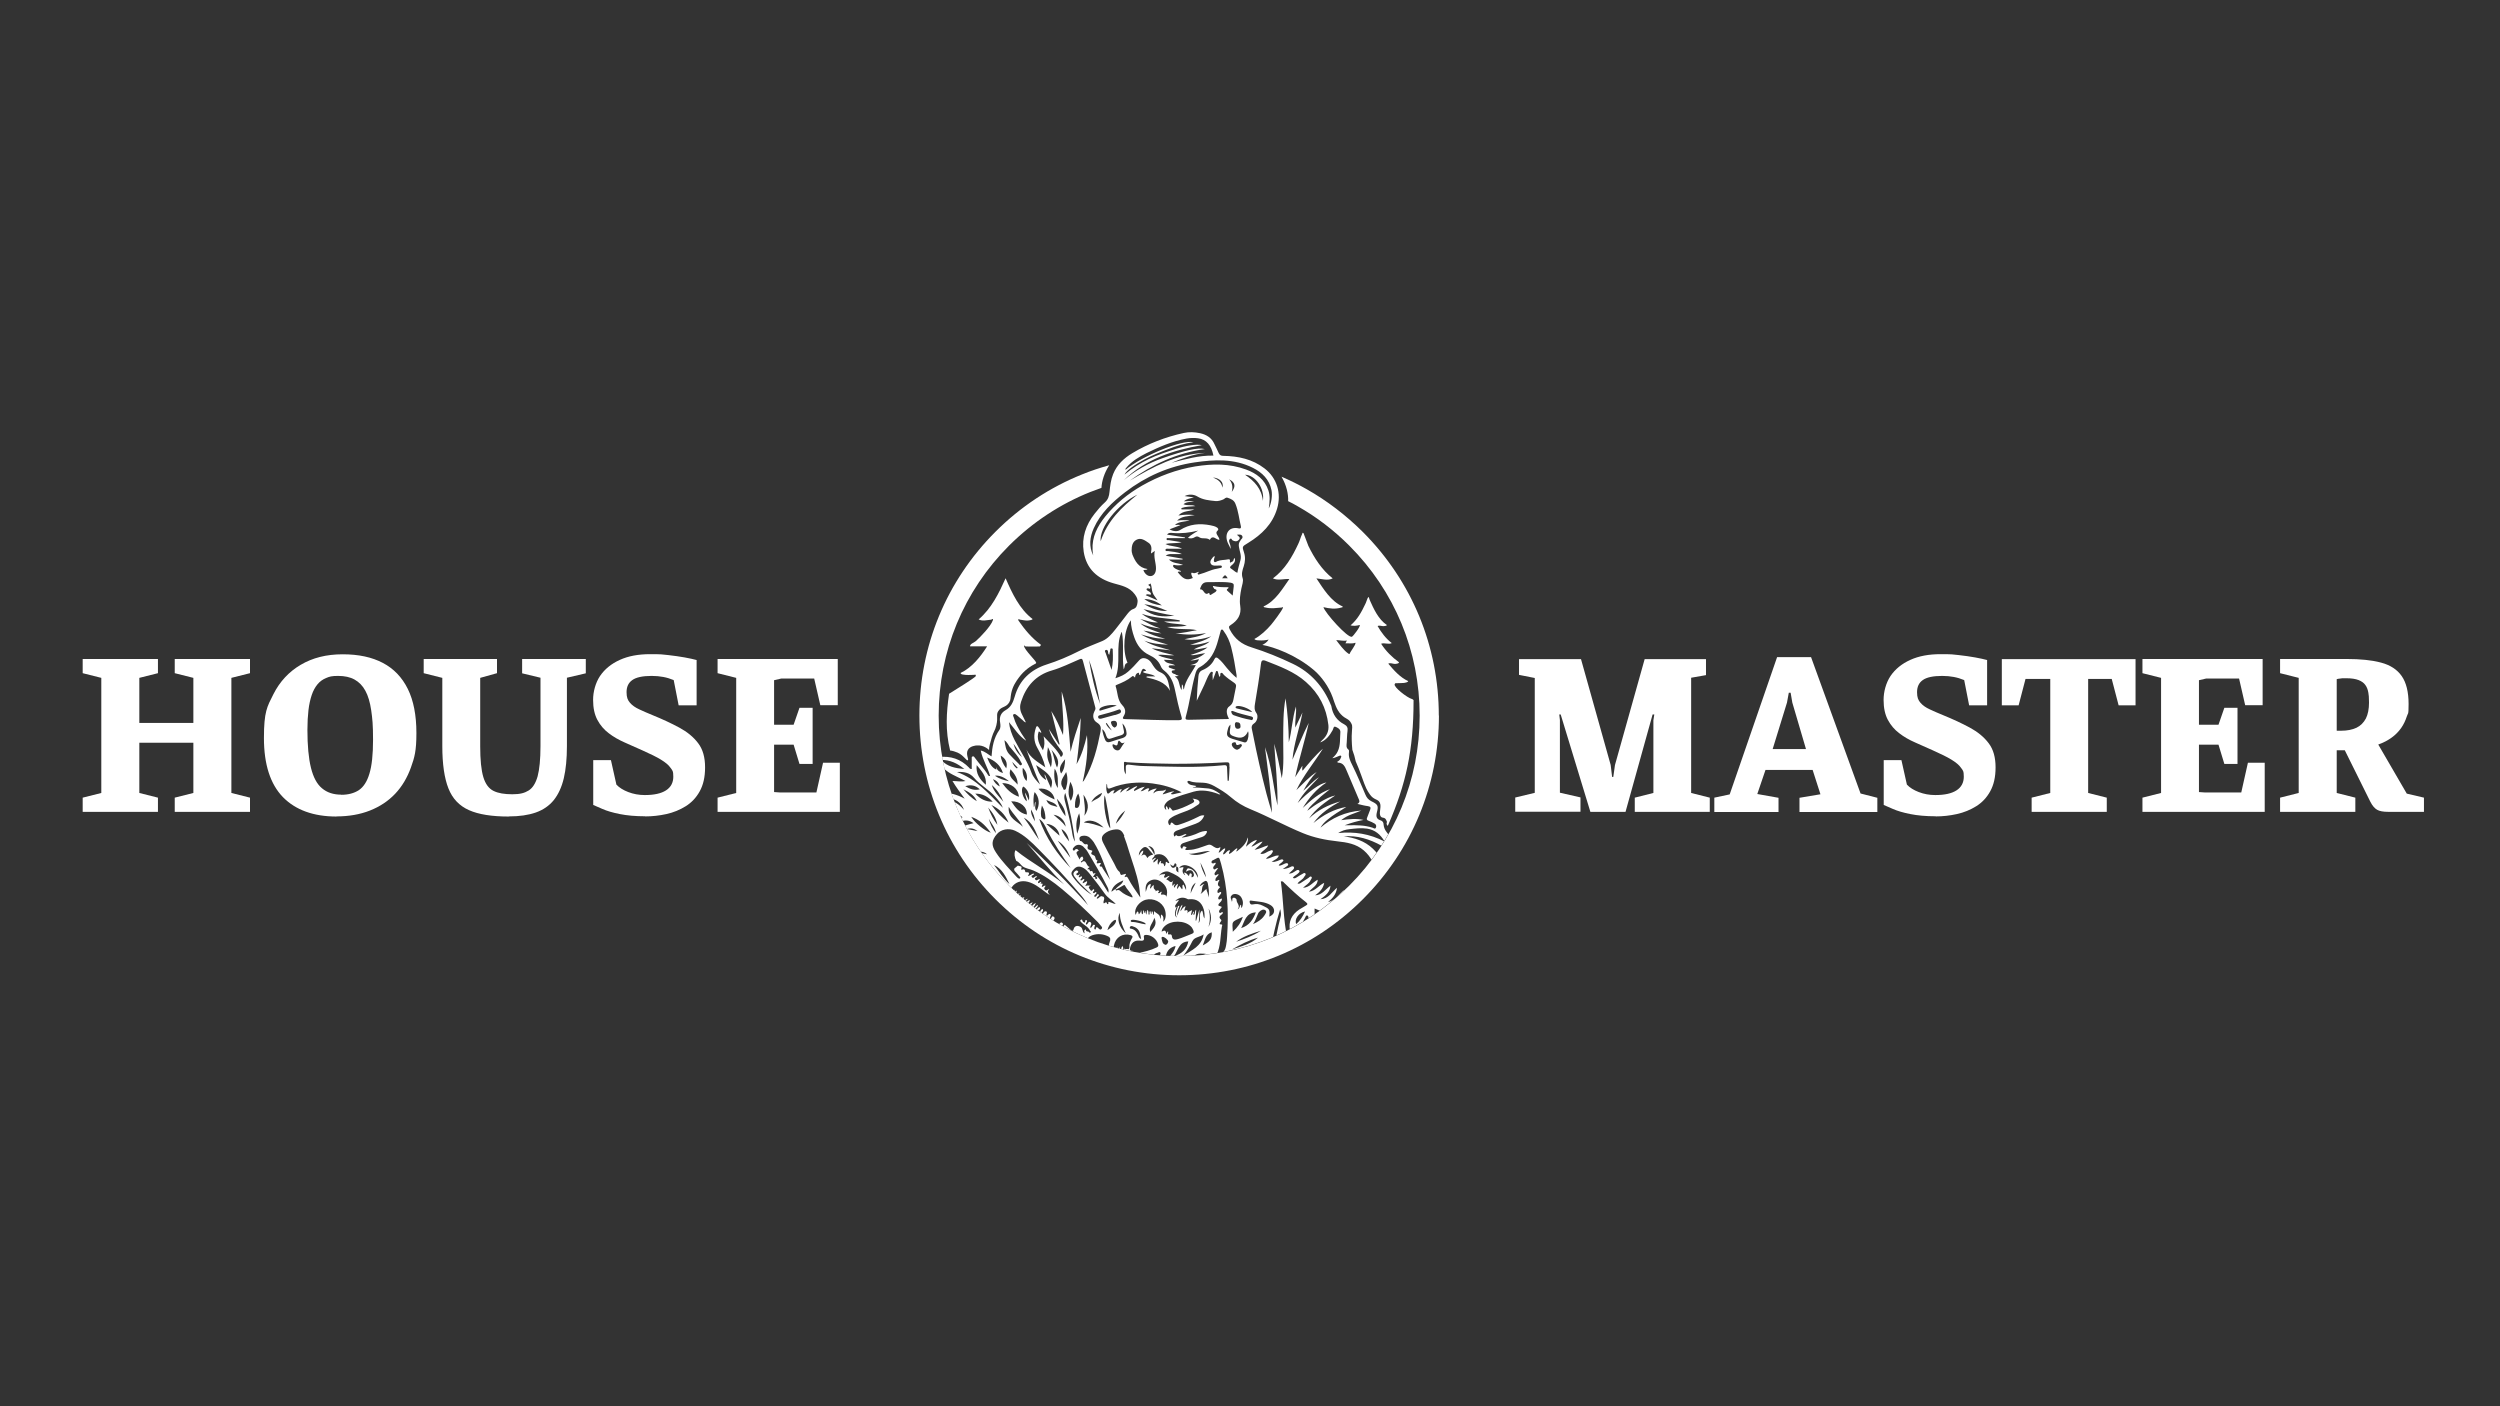
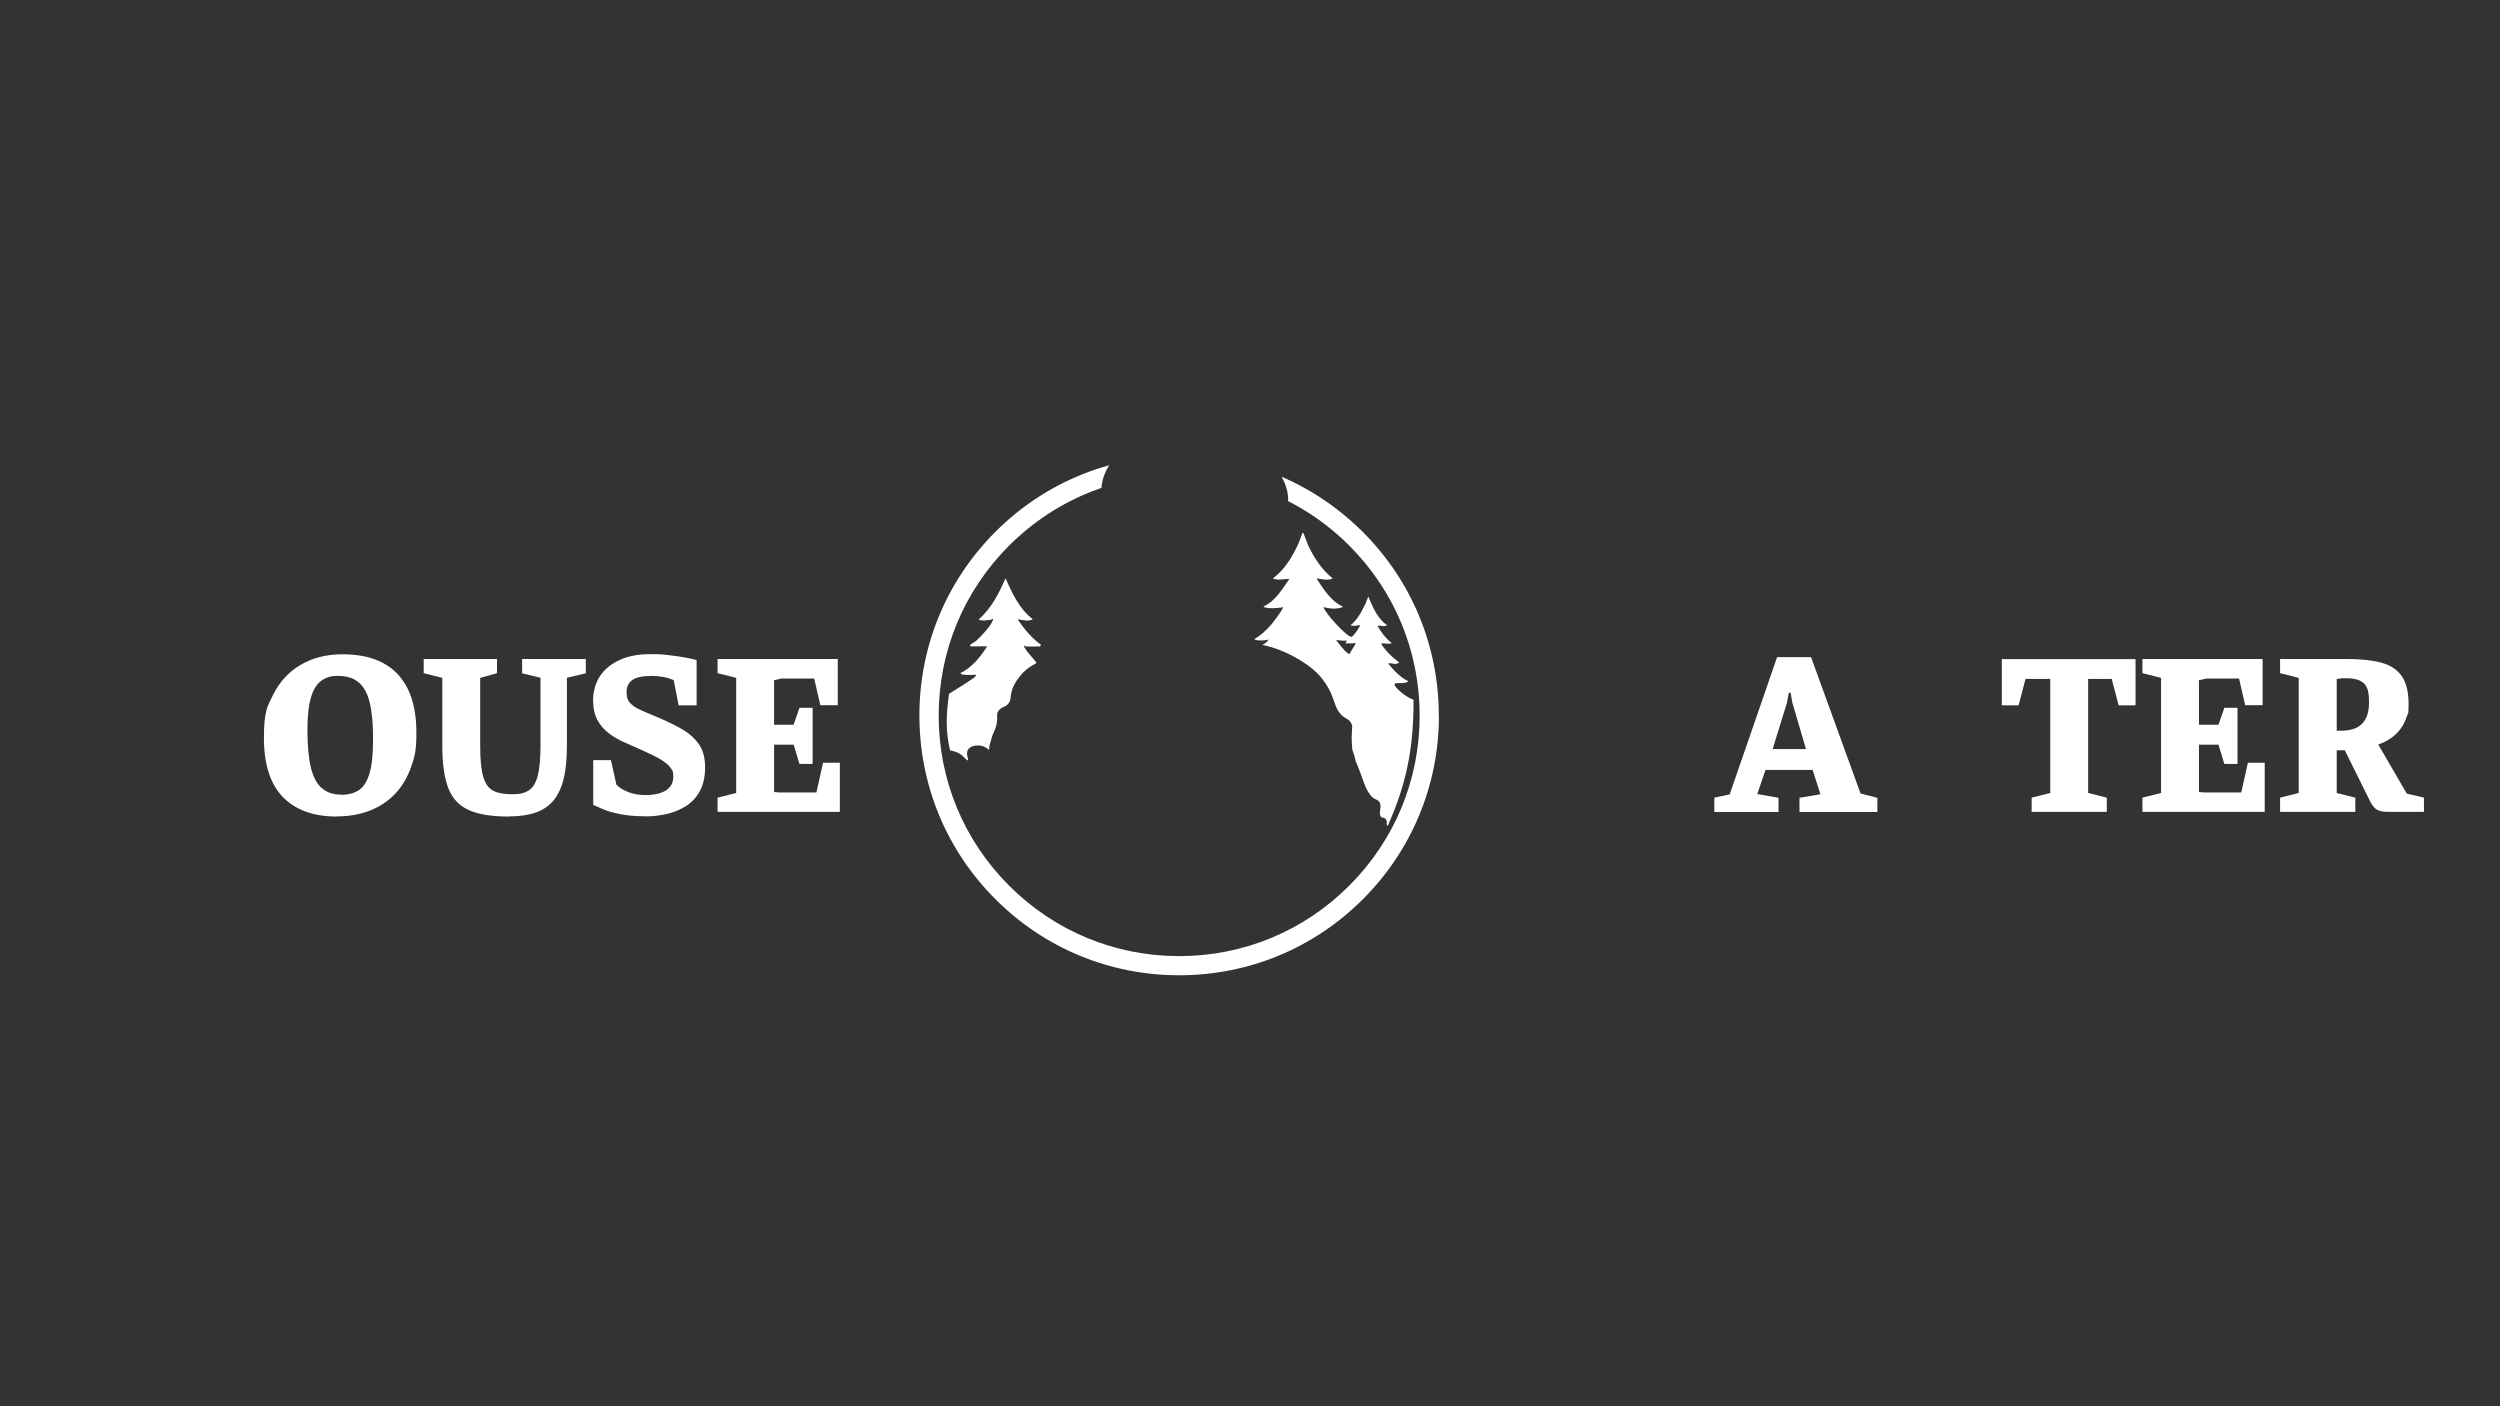
<svg xmlns="http://www.w3.org/2000/svg" viewBox="0 0 1920 1080" version="1.1" id="alternate_x5F_white">
  <rect x="0" y="0" width="1920" height="1080" fill="#333333" stroke="none" />
  <defs>
    <style>
      .st0 {
        fill: none;
      }

      .st1 {
        fill: #fff;
      }

      .st2 {
        clip-path: url(#clippath);
      }
    </style>
    <clipPath id="clippath">
      <path d="M1090.2,549.5c0,49.3-19.2,95.7-54.1,130.6-34.9,34.9-81.2,54.1-130.6,54.1s-95.7-19.2-130.6-54.1c-34.9-34.9-54.1-81.2-54.1-130.6s19.2-95.7,54.1-130.6c10.4-10.4,21.8-19.4,34.1-26.9v-77h195v78.3c11.5,7.3,22.2,15.8,32,25.7,34.9,34.9,54.1,81.3,54.1,130.6Z" class="st0" />
    </clipPath>
  </defs>
  <g>
-     <path d="M63.5,623.5v-10.9l14.3-3.6v-88.4l-14.3-3.6v-10.9h57.8v10.9l-14.3,3.6v34.6h41.5v-34.6l-14.3-3.6v-10.9h57.8v10.9l-14.3,3.6v88.4l14.3,3.6v10.9h-57.8v-10.9l14.3-3.6v-38.6h-41.5v38.6l14.3,3.6v10.9h-57.8Z" class="st1" />
    <path d="M258.5,627.1c-17.7,0-31.5-5-41.2-14.9-9.7-10-14.6-25.1-14.6-45.4s2.4-24,7.3-33.7c4.9-9.7,11.9-17.2,20.9-22.5,9.1-5.4,19.8-8.1,32.2-8.1s22.5,2.2,30.9,6.6c8.4,4.4,14.8,11.1,19.2,20,4.4,8.9,6.6,20.2,6.6,33.9s-1.4,18.6-4.2,26.4c-2.8,7.8-6.8,14.6-12.1,20.2-5.3,5.6-11.8,9.9-19.4,12.9-7.6,3-16.2,4.5-25.7,4.5ZM262.1,610.4c5.3,0,9.8-1.2,13.4-3.5,3.6-2.4,6.4-6.6,8.2-12.7,1.9-6.1,2.8-14.8,2.8-26.2s-.5-16.1-1.4-22.4c-.9-6.2-2.4-11.3-4.5-15.1-2.1-3.9-4.9-6.7-8.3-8.6-3.4-1.9-7.6-2.8-12.6-2.8s-6.6.5-9.2,1.6c-2.7,1.1-4.9,2.7-6.7,4.9s-3.3,4.9-4.4,8.2c-1.1,3.3-2,7.2-2.5,11.6-.5,4.4-.8,9.4-.8,15.1,0,12.1.9,21.8,2.7,29.1,1.8,7.3,4.6,12.6,8.5,15.8,3.9,3.3,8.8,4.9,14.8,4.9Z" class="st1" />
    <path d="M390.7,627.1c-12.9,0-23.1-1.6-30.5-4.9-7.4-3.3-12.7-8.8-15.8-16.7-3.1-7.8-4.7-18.7-4.7-32.4v-52.5l-14.3-3.6v-10.9h56.3v10.9l-12.9,3.6v52.5c0,10.5.8,18.4,2.4,23.7,1.6,5.3,4.2,8.8,7.8,10.6,3.6,1.8,8.4,2.6,14.5,2.6s9.4-1,12.5-2.9c3.1-1.9,5.4-5.6,6.9-10.9,1.4-5.3,2.2-13,2.2-23.2v-52.5l-14.1-3.4v-11h48.9v11l-14.5,3.4v52.5c0,9.7-.8,17.9-2.4,24.7-1.6,6.8-4.2,12.4-7.7,16.8-3.5,4.3-8.1,7.5-13.8,9.5-5.7,2-12.6,3-20.6,3Z" class="st1" />
    <path d="M495.5,626.9c-7.5,0-14-.6-19.5-1.7-5.5-1.1-9.9-2.4-13.3-3.9-3.4-1.4-5.7-2.5-7.1-3.1v-34.4h13.6l4.2,18.8c2.2,2.3,5.2,4.2,9.1,5.7,3.9,1.5,8.1,2.3,12.7,2.3,7.1,0,12.6-1.2,16.3-3.6,3.7-2.4,5.6-5.9,5.6-10.5s-.7-4.8-2.2-6.9c-1.4-2.1-3.9-4.1-7.3-6.2-3.4-2.1-8.2-4.4-14.2-7.1-4.6-2.1-9.1-4.1-13.7-6.1-4.5-2-8.6-4.3-12.2-7.1-3.6-2.7-6.5-6.1-8.7-10.2-2.2-4.1-3.3-9.2-3.3-15.4s1.8-13,5.3-18.3c3.6-5.3,8.6-9.4,15.2-12.4,6.6-3,14.3-4.4,23.3-4.4s9.3.2,13.9.7c4.5.5,8.7,1.1,12.6,1.8,3.9.7,6.9,1.4,9.2,2v34.8h-13.8l-3.8-19.4c-2.7-1.1-5.3-1.9-8-2.4-2.7-.5-5.6-.8-8.9-.8-7,0-12,1.1-14.9,3.2-3,2.1-4.4,5.2-4.4,9.3s.9,6.1,2.6,8.1c1.7,2,4.1,3.7,7.2,5.1,3,1.4,6.4,2.9,10.1,4.4,7.6,3.1,14.5,6.3,20.6,9.6,6.1,3.3,10.9,7.2,14.5,12,3.6,4.7,5.3,10.9,5.3,18.5s-1.4,13.5-4.1,18.4c-2.7,4.9-6.3,8.7-10.8,11.5-4.5,2.8-9.4,4.8-14.8,6-5.4,1.2-10.9,1.8-16.3,1.8Z" class="st1" />
    <path d="M551.1,623.5v-10.9l14.3-3.6v-88.4l-14.3-3.6v-10.9h92.3v35.5h-13.4l-4.7-20.5h-25.2l-5.6,1.3v34.2h15l4.5-13h10.1v43.1h-10.1l-4.5-14.8h-15v36.4c1.7.1,3.1.2,4.3.3,1.2,0,2.7,0,4.3,0h23.9l5.1-22.8h12.9v37.7h-94Z" class="st1" />
  </g>
  <g>
-     <path d="M1163.7,623.5v-11l15-3.6v-88.2l-12.1-2.4v-12.1h47.6l22.8,81.3,1.1,9.2h.9l1.3-9.2,22.8-81.3h47.1v12.3l-11.4,2v88.5l14.3,3.6v10.9h-57.6v-10.9l14.3-3.6v-55.8l.7-4.5h-1.3l-20.8,74.8h-27l-22.8-74.8h-1.1l.5,4.3v55.8l15.8,3.6v11h-50.2Z" class="st1" />
    <path d="M1316.6,623.5v-10.9l11.8-2.5,36.4-105.4h26.1l38,104.7,12.9,3.3v10.9h-59.8v-10.9l16.1-2.7-6-18.7h-36.2l-6.3,18.5,16.3,2.9v10.9h-49.3ZM1361.3,575.3h25.7l-10.5-35.7-1.3-7.6h-1.4l-1.4,7.6-11,35.7Z" class="st1" />
-     <path d="M1486.6,626.9c-7.5,0-14-.6-19.5-1.7-5.5-1.1-9.9-2.4-13.3-3.9-3.4-1.4-5.7-2.5-7.1-3.1v-34.4h13.6l4.2,18.8c2.2,2.3,5.2,4.2,9.1,5.7,3.9,1.5,8.1,2.3,12.7,2.3,7.1,0,12.6-1.2,16.3-3.6,3.7-2.4,5.6-5.9,5.6-10.5s-.7-4.8-2.2-6.9c-1.4-2.1-3.9-4.1-7.3-6.2-3.4-2.1-8.2-4.4-14.2-7.1-4.6-2.1-9.1-4.1-13.7-6.1s-8.6-4.3-12.2-7.1c-3.6-2.7-6.5-6.1-8.7-10.2-2.2-4.1-3.3-9.2-3.3-15.4s1.8-13,5.3-18.3c3.6-5.3,8.6-9.4,15.2-12.4,6.6-3,14.3-4.4,23.3-4.4s9.3.2,13.9.7c4.5.5,8.7,1.1,12.6,1.8,3.9.7,6.9,1.4,9.2,2v34.8h-13.8l-3.8-19.4c-2.7-1.1-5.3-1.9-8-2.4-2.7-.5-5.6-.8-8.9-.8-7,0-12,1.1-14.9,3.2-3,2.1-4.4,5.2-4.4,9.3s.9,6.1,2.6,8.1c1.7,2,4.1,3.7,7.2,5.1,3,1.4,6.4,2.9,10.1,4.4,7.6,3.1,14.5,6.3,20.6,9.6,6.1,3.3,10.9,7.2,14.5,12,3.6,4.7,5.3,10.9,5.3,18.5s-1.4,13.5-4.1,18.4c-2.7,4.9-6.3,8.7-10.8,11.5-4.5,2.8-9.4,4.8-14.8,6-5.4,1.2-10.9,1.8-16.3,1.8Z" class="st1" />
    <path d="M1560.3,623.5v-10.9l14.3-3.6v-87.6h-19l-5.3,20.3h-12.9v-35.5h102.7v35.5h-13l-5.3-20.3h-18.1v87.6l14.3,3.6v10.9h-57.8Z" class="st1" />
    <path d="M1645.4,623.5v-10.9l14.3-3.6v-88.4l-14.3-3.6v-10.9h92.3v35.5h-13.4l-4.7-20.5h-25.2l-5.6,1.3v34.2h15l4.5-13h10.1v43.1h-10.1l-4.5-14.8h-15v36.4c1.7.1,3.1.2,4.3.3,1.2,0,2.7,0,4.3,0h23.9l5.1-22.8h12.9v37.7h-94Z" class="st1" />
    <path d="M1751.1,623.5v-10.9l14.3-3.6v-88.4l-14.3-3.6v-10.9h51.1c10.6,0,19.5.9,26.5,2.8,7.1,1.9,12.3,5.3,15.8,10.3,3.5,5,5.3,12.2,5.3,21.5s-.5,6.5-1.4,9.6c-1,3.1-2.4,6.1-4.3,8.8-1.9,2.7-4.3,5.2-7.2,7.3-3,2.2-6.4,4-10.4,5.4l21.9,37.7,13.2,3.1v10.9h-27.5c-3.7,0-6.6-.5-8.5-1.6-1.9-1.1-3.6-3.1-5.1-6l-19.7-39.7h-6.2v32.8l14.3,3.6v10.9h-57.8ZM1794.6,561.2h3.4c4.7,0,8.6-.8,11.8-2.3,3.1-1.5,5.5-3.9,7.2-7.1,1.6-3.2,2.4-7.3,2.4-12.2s-.2-5.3-.5-7.6c-.4-2.3-1.1-4.3-2.3-5.9-1.1-1.6-2.9-2.9-5.2-3.8-2.3-.9-5.4-1.4-9.4-1.4s-3.2,0-4.5.2c-1.3.1-2.3.3-2.9.5v39.5Z" class="st1" />
  </g>
  <g id="Icon">
    <path d="M798.5,496.5c-3.6,0-7.3.1-10.9,0-.2,0-1-1.4-1.1-.4.1,2.9,9.3,11.5,9.3,12.9,0,.2-.1.4-.2.5-3.8,1.9-9,5.2-13.2,11-2,2.7-4.7,6.5-5.8,12-.7,3.4-.2,4.7-1.5,6.9-2.4,4.1-6,3-8.4,6.7-1.9,3,0,4.4-1.5,10.9-1,4.3-2.2,4.8-3.5,9.3-1.2,4.2-2.2,7.3-2.1,9.7-.7-.7-4.3-3.9-9.3-3.5-.8,0-5.4.4-7,3.5-1.8,3.3,1,7.3,0,7.9-1,.6-3.3-3.9-7.9-5.9-1.5-.7-4.2-1.5-5.7-1.6-3.8-15.2-2.9-29.2-.8-43.6,4.4-2.7,19.5-12.1,20.5-13.5.3-1.7-.7-1-1.8-1-2.6,0-5.1.3-7.8-.2-.7-.1-2.2-.3-2-1.3,8.6-4.1,15.3-12.4,20.3-20.4h-13.1c-.1-2,2.8-2.6,4.4-4,3.7-3.3,11.5-11.4,13.1-16,.6-1.9-.8-.6-1.3-.5-3.3.3-6.5,1.4-9.6-.2,9.8-8.4,15.5-20,20.7-31.6,5,11.5,10.6,23.6,20.7,31.3,0,.9-3.6,1.2-4.2,1.2-1.8,0-3.6-.5-5.4-.7-.9-.1-1.4-1.4-1.3.6,4.8,6.9,10.2,13.5,17.1,18.5.7.4-.7,1.5-.7,1.5Z" class="st1" />
    <g class="st2">
-       <path d="M1065.4,667.1c-.4.5-.7.9-1.1,1.4.8,1.2,1.4,2.6,2.2,3.9,0-1.6-.4-3.4-1-5.2ZM1065.4,667.1c-.4.5-.7.9-1.1,1.4.8,1.2,1.4,2.6,2.2,3.9,0-1.6-.4-3.4-1-5.2ZM1076.2,652.5c-1.9-1.7-3.9-3.4-5.6-5.2-2.1-2.4-3.3-5.5-5.4-7.9-1.5-1.8-2.4-3.8-2.6-6.1,0-1.7-.8-2.8-2.4-3.3-3.1-1-3.5-3-2.8-5.9,1.4-5.3.9-6.3-4.1-8.7-2.4-1.2-3.7-2.8-4.7-5.2-3.2-7.6-6.4-15.2-10-22.5-1.6-3.2-3.1-6.2-2.6-9.9.1-.8.2-1.7-.5-2.2-1.9-1.5-1.3-3.5-1.2-5.4.2-2.9.2-5.9.6-8.8.4-2.4-.4-4-2.5-5.1-5.7-2.9-8.9-7.6-9.9-13.9,0-.3-.2-.6-.3-.8-5.8-14.3-15.5-25.2-29.3-31.8-10.2-4.9-20.8-9.2-31.6-12.6-7.8-2.4-13.1-6.6-16.8-13.7-.9-1.8-1-2.4.7-3.5,5.3-3.4,8.4-7.9,7.3-14.7-.7-4.4,0-9,.9-13.4.5-2.6,1.7-5.5,1-7.7-1.2-3.5-.2-6.3.8-9.3,1.1-3.5,1.4-7,.2-10.6-1.5-4.5-1.4-4.6,2.6-7,.3-.2.5-.3.8-.5,10.2-6.3,18.4-14.2,22-26.1,3.5-11.7,0-23.6-9.7-31-9.2-7.1-20.1-9.4-31.4-9.6-1.8,0-2.9-.4-3.7-2.1-1-2.3-2.2-4.6-3.3-6.9-2.1-4.8-6-7.3-11-8.4-4.2-.9-8.4-1.1-12.5-.2-14.1,3.1-27.4,8.2-39.7,15.6-6.3,3.8-11.7,8.8-14.6,16-1.8,4.4-2.3,9.1-2.8,13.7-.3,3.2-1,5.7-3.5,8-2.9,2.6-5.5,5.6-7.9,8.7-6.8,8.6-10.1,18.4-8.4,29.3,2.1,13.2,10.6,20.7,23,24.2,6,1.7,12.1,2.8,16.2,8.4,1.5,2.1,2.5,3.7,2.1,6.3-.3,2.3-.7,4.2-3.4,5.1-2.1.7-3.6,2.7-5,4.5-2.9,3.7-5.7,7.5-8.6,11.1-2.8,3.5-5.8,7.1-10,8.9-6,2.6-12.2,4.7-18.1,7.8-7.9,4-16.1,7.5-24.6,10.2-12.4,4-21,12-24.6,24.7-1.3,4.5-2.9,8.1-7,10.4-3.6,2-5,5.3-4.2,9.5.3,1.9.5,4.1-.6,5.7-4.3,6.1-5.5,13-6,20.3-2.7-1.5-4.9-3.8-8.3-4.5,1.4,7,5.4,12.9,7.2,19.6-1.1,0-1.3-.3-1.5-.6-2.8-4.9-6.9-8.8-10.1-13.3-.4-.6-.9-1.5-1.8-1.2-1,.3-.7,1.3-.7,2,0,2.6,0,5.2,0,7.7-1.4,0-1.7-.6-2.1-1.1-6.4-6.6-14.1-9.1-23.2-8.1-.7,0-1.3.2-1.6.4,0,.7,0,1.4.1,2.1,0,.1.1.2.2.3,3.1,4.7,7.2,8.3,12.1,10.8,3.1,1.6,6.2,3.1,9.7,4.8-3.5.8-6.5,0-10,0,2.8,4.7,5.8,8.8,9.4,13.6-5.9-3.2-11.4-4.8-17.3-4.3-1,0-2.1,0-2.4,1.1-.5,1.5-1.6,1.1-2.7,1-1.1-.1-1.6-.8-1.8-1.8-.6.3-1.2.5-1.8.7-1.4.4-2.8.5-4.2.2-.8,0-1.5-.2-2.2-.4-.6-.2-1.2-.5-1.7-.8-.1,0-.2-.1-.3-.2.2,2.3-.3,2.5-3.3,2.8.4,1.1.8,2.1,1.2,3.2.1,0,.3,0,.4,0,1.8-.2,3.6-.4,5.4-.5,2.7-.2,5.3-.4,8-.2,4.8.2,7.9,3.3,11.9,6.5-7.2-.3-13.2-2.8-19.3-4.9,0,0-.2,0-.2,0-.1.3-.2.6-.3.9.4.3.9.6,1.3.9,1.4.9,2.7,1.8,4.1,2.7-1,0-1.9,0-2.9,0-2.1,0-4.1,0-6.2-.1.3.7.6,1.5.9,2.2,1.6,0,3.2.2,4.9.9-1.4.1-2.8.3-4.3.5.6,1.3,1.2,2.6,1.8,3.9,1.4-1.4,2.7-2.9,4.4-3.9.8-.5,1.7-.8,2.7-.9.9-.1,1.8-.2,2.6.2,1,.6,1.2,1.7.3,2.1-1.4.5-2.7,1.2-3.9,2-1.6,1-3.2,2-5.1,2.4,1.1,2.2,2.2,4.4,3.3,6.5.3.2.5.5.7.9,0,0-.1,0-.2,0,.5.9.9,1.8,1.4,2.6.4.7.7,1.3,1.1,2,1.9-.9,3.9-1.3,5.8-1.4,5.6-.2,10.8,2.8,13.3,8.3-2.3-2.3-4.2-4.2-6.7-5.3-.3-.1-.7-.1-1.1-.2,1.3,1.6,3.2,2.3,4.9,4.3-2.8-.8-5.3-1.8-7.9-2.8-2.6-1-5.2-1.9-8-2.3.9,1.6,1.8,3.2,2.8,4.8.1.2.2.3.3.5,2.6.6,5.2,1.4,7.7,2.5.3.1.5.2.8.3,2.2.8,4.8,1,7.2,1.4,2.4.4,4.3,1.6,6.5,2.9-3.5-.1-5.7,1.9-8,3.9-.3.3-.6.5-.9.8-1.3,1.1-2.6,1.8-4,2.1.4.5.8,1.1,1.2,1.6.6.8,1.2,1.6,1.8,2.4.5.7,1,1.3,1.5,2,1,1.3,2.1,2.6,3.1,3.9.6.8,1.2,1.5,1.9,2.3,2.5-.2,5-.2,7.5,0,8.2.6,15.9,3.7,21.5,9.2-2.3-1.1-4.5-2.2-6.8-3.2-4.1-1.9-8.2-2.9-12.2-3.3-2.5-.2-5-.2-7.5.1.5.5.9,1.1,1.4,1.6.2.2.4.5.7.7,1.5,1.7,3,3.3,4.5,4.9,0,0,0,0,0,0,1.9-1.2,4-2,6.4-1.6.7.1,1.5.4,2.3.7-.4.1-.9.2-1.3.3-2.2.5-4.4,1-6.5,1.5.9.9,1.8,1.9,2.7,2.8.2,0,.5,0,.7,0,2.3-.3,4.6-.5,6.8-.5,3.2,0,6.4.2,9.6,1.2-.3,1.2-1.1.9-1.7.9-1.9,0-3.8-.1-5.7,0-2.5,0-5.1.3-7.6.6,2.6,2.5,5.2,4.9,7.8,7.3,2.2-1.1,4.4-1.7,6.9-1.6h0c0,0,.2,0,.3,0,.9,0,1.8,0,2.5,1.3h-7.2c0,.2,0,.3,0,.5,1.9.3,3.9.5,6.5.8-2.2.8-4.4.9-6.5,1.1,1.9,1.6,3.8,3.2,5.8,4.8,6.1,4.9,12.4,9.4,19,13.5,2.5.2,4.9.7,7.4,1.9-1.1.3-2.1.6-3.1.8.7.4,1.3.8,2,1.2,3.4-1,6.9-.4,10.7,1.7-1.9.4-3.7.8-5.5,1.2.9.5,1.7.9,2.6,1.4,4.1-1.3,8.1-1.3,12.6,1.1-2.4.8-4.7,1.3-7,1.7.7.3,1.4.7,2.1,1,3.5-1.4,6.9-2.2,10.3-1.5,1.4.3,2.8.8,4.2,1.7,0,0,0,0,0,0-1.7,1.1-3.9,1.2-6,1.7-1,.2-2,.4-3.1.6,1.2.5,2.4,1.1,3.6,1.6,3-1.5,6-2.4,9-2.4,2.8,0,5.7.6,8.6,2-.8,0-1.5.1-2.3.3-3.4.7-6.7,2.1-10.2,2.2,5.5,2.2,11.1,4.1,16.7,5.8-.5-.4-1.1-.9-1.6-1.3,1.3-.7,2.2-.4,3.1-.4,1.6-1.2,3.3-1.9,5-2.2,2.3-.5,4.7-.3,7.2,0,.9.1,1.8.5,3,.8-.5.6-1.1,1-1.8,1.3-1.8.9-4,.7-5.6,1.7-3,1.9-4.9-.7-7.3-1,.6,1,1.4,1.8,2.2,2.4,7.9,2.2,15.9,3.9,24,5.2,1.8-1.6,3.6-3.2,5.4-4.8-3.1,1.1-5.6,3.2-9.4,4.1,1.8-1.6,3.4-3.2,4.8-4.9,1.3-1.5,2.6-3,3.7-4.5,1.7-2.2,4.7-2.5,7.3-3.4-.3,2.9-2.1,6.1-4.8,8.8-1.9,1.9-4.4,3.6-7,4.7,7.3,1.1,14.7,1.9,22.1,2.3-.5-1.1-1-2.3-1.5-3.4,1.6,1,2.7,2.2,3.6,3.5.2,0,.5,0,.7,0,1.8,0,3.7.1,5.5.1.3-.2.7-.3,1-.4,7.4-2.7,15-4.4,22.7-6.2,1.8-.4,3.5-.8,5.2-1.2.4-.1.9,0,1.4,0,0,.1,0,.2,0,.4,0,.2,0,.4.1.6-7.8,2.2-15.6,4.5-23.5,6.7,3.3,0,6.6-.2,9.9-.4,3.8-1.1,7.6-2.2,11.3-3.3,1.1-.3,2.3-.9,2.7.5.3,1.1-.9,1.4-1.8,1.7,3.8-.5,7.7-1,11.4-1.7,1.6-.3,3.2-.6,4.8-.9,4.7-1.5,9.3-3.1,13.9-4.9,1.8-.7,3.6-1.5,5.3-2.2-1.2,1.3-2.5,2.4-3.9,3.4,4.4-1.2,8.9-2.6,13.2-4.2.4-2.1.8-4.3,1.2-6.4,2-11.2,4.3-22.4,7.8-33.5.6,2.4.8,4.2.3,5.9-2.3,8.7-3.9,17.6-5.4,26.5-.4,2.2-.7,4.3-1.1,6.5,3.2-1.2,6.3-2.4,9.5-3.7,2.9-1.2,5.7-2.5,8.5-3.8-2-1.3-4.2-2.3-6.5-3.2-1.8-.7-3.8-1.4-5.8-1.9,1.5-1,2.6-1.3,3.8-1.5,4.8-.8,9.6-1.7,14.1-4,5.6-2.8,8.9-7.2,9-13.7,0-2.4,0-4.8,0-7.6,1.3.6,2.3,1,3.3,1.4,4.4,2,8.8,3.8,13.4,5.2,1.5.4,3,.9,4.5,1.2.9.2,1.8.4,2.7.6,6.5-5,12.7-10.4,18.7-16.2,0-.1-.2-.3-.4-.4-.8-.4-1,.4-1.3.9-1.8,2.2-3.3,4.6-5.7,6.3-.6.4-1.1,1.2-2.3.8,2.7-2.6,4.4-5.6,4.8-9.9-3.5,4-6.3,7.9-10.9,10,.9-1,1.8-2.1,2.6-3.3,1.6-2.3,2.8-5,3.3-8.4-3.8,5.1-7.4,9.2-12.8,11.1,3.6-3,6.8-6.1,7.3-11.6-3.9,3.6-6.3,8.4-11.6,9.7,3.3-3.2,6-6.6,6.8-11.5-4,3.4-6.8,8-12.1,9.2,3.3-2.8,6.3-5.8,6.9-11-4.1,3.4-6.4,8.4-12.7,8.8,4-2.9,7.3-5.4,7.7-10.4-3.9,2.7-6.4,7.2-11.8,7.4,3.3-2.4,6.2-5,7-9.6-4.2,1.9-6.7,6.2-11.7,6.8,2.5-3.1,6.6-4.6,6.7-9.2-3.8,1.9-6.2,6-11.3,6.2,2.2-2.1,4.8-3.3,5.8-5.8.4-.9,1.5-1.8.7-2.6-.9-.9-1.7.5-2.4.9-1.9,1.1-3.6,2.4-5.4,3.5-.8.5-1.6,1.2-2.9.7,1.4-2.1,4-2.9,5.1-5.1.5-.8,1.6-1.7,1-2.5-.8-1.1-1.8,0-2.6.4-1.4.7-2.7,1.6-4,2.4-.9.5-1.8,1.3-3.1.5.8-1.5,2.4-2,3.5-3,.7-.7,2.1-1.5,1.5-2.5-.8-1.2-2.1-.4-3.1.3-1.4.9-2.7,2-5,1.9,1-1,1.8-1.6,2.5-2.3.8-.8,2.1-1.7,1.3-2.9-.7-.9-2-.2-2.9.3-1.5.7-3,1.2-5.5,1.4,1.3-.9,2-1.5,2.7-1.9.8-.5,1.8-1.1,1.3-2-.5-1.1-1.7-.5-2.6-.2-1.4.5-2.6,1.6-4.5,1.5.3-1.5,1.7-1.7,2.4-2.6.4-.6,1.6-1,1-1.8-.5-.7-1.5-.4-2.2-.1-1.5.7-3,1.3-4.7,1.6-.4,0-.9,0-2-.1,2.4-1.5,4.7-2.2,5.6-4.8-3.5-.3-6.2,2.3-9.9,2.6,1.3-2.2,3.6-2.5,4.5-4.3.3-.7,1.2-1.3.6-2.1-.6-.7-1.4,0-2.1.2-2.4.6-4.2,2.9-7.3,2.3,1.6-2.6,4.8-3.5,6-6.5-3.5.8-6.4,2.8-10.5,3.4,2.3-2.3,4.6-3.7,6.2-6.3-3.3.6-5.4,2.9-8.6,4,1.2-2.2,3.3-3,4.2-5.3-3.4.8-5.7,2.8-8.4,5.3.6-2.8,2.1-4.7,1.4-7.2-1.2,5-4.8,8-8.6,10.9-.6-1.1,1.1-1.5.4-2.6-2.3,1.1-3.6,3.4-6,4.4-.9-1.2.8-1.7.5-2.8-2.4-.2-3,2.8-5.2,3.2-.3-1.8,1.8-2.8,1.5-4.7-2.2.4-2.9,2.7-5,3.4.2-1.5,1.5-2.6,1.3-4.4-2.5,2-4.6,0-6.3-1.1-1.5-1-2.6-.8-3.9-.3-4.5,1.5-8.9,3.5-13.8,3.6-1,0-1.9.3-2.7-.1-1.1-1,2.1-1.4.1-2.2-.7-.3-2.1-1.1-2.4.8-.1.7-.6.7-1,.2-1.2-1.4-.5-3.2,1.7-4,4.6-1.6,9.3-3,13.9-4.5,1.7-.5,3-1.5,3.8-3.1.5-.9.8-1.9-1.1-1.6-1.4.2-2.7.4-4.1,1-4.3,2.1-8.9,3.5-13.8,4.1,1-1.2,2.7-1.3,3.7-2.5-1.4-.7-2.4.5-3.6.8-1.4.4-2.7,1-4,0-.2-.1-.4-.3-.5-.3-.6.4-1.2,2.2-1.7,0-.4-1.7.7-2.8,2.2-3.4,4.9-1.8,9.7-3.6,14.6-5.3,3.1-1.1,5.4-3.1,6.6-6.4-1.8-.3-3.3.3-4.7,1.1-4.8,2.4-9.8,4.5-14.9,6.1-1.4.4-2.6.6-3.8-.5-.8-.8-2.1-2.5-2.7.4-.2.9-1,0-1.2-.3-.8-1.7-.5-3.2,1-4.4,2.2-1.7,4.7-2.8,7.3-3.8,4.1-1.6,8.4-2.8,12-5.4,1.4-1,3.8-1.8,3.3-3.6-.5-1.7-2.8-2.2-5.3-2.5,2.5,2.3.7,3-.8,3.8-4.6,2.4-9.3,4.5-14.4,5.5h0s0,0,0,0c-.8-.9-1.5-1.8-2.3-2.7-.9.4-.2,1.3-.7,1.8-1.1-.5-.8-1.9-1.8-2.6-1.2.9.1,2-.3,2.9-1.8-1.6-1.9-3.3,0-5.5,1.1-1.4,2.7-2.2,4.3-2.9,5.4-2.3,11-4,16.7-5.6,6.3-1.8,12.6-.6,18.7,1.6.5.2.9.8,2,.3-3.3-2.5-6.3-4.3-10.6-4.5-3.5-.2-7.1-.8-10.7-.5.8-.8,2,0,2.8-1.3-2.6-.7-5.6-.2-7-3.2.5-.7,1.2-.9,1.8-.6,3.4,1.4,6.9,1.1,10.4,1.3,3.1.1,5.9,1.1,8.6,2.6,4.4,2.5,8.8,5.1,12.7,8.5,4.6,4,9.6,7,15.2,9.3,13.6,5.6,26.5,12.7,40.1,18.3,8.5,3.5,17.3,5.3,26.4,6.3,7.3.8,14.5,1.9,20.4,7,5.7,4.9,8.6,11.3,10,18.5.4,2-1.6,3.8-1.4,6,0,.2,0,.5,0,.7,0,1.4-.2,2.8-.3,4.5.5-.5.8-.6.9-.8.6-1.1.4-3.1,1.7-3.1,1.6,0,1.3,2.2,1.5,3.4,0,0,0,.1,0,.2,1.5-1.6,3-3.2,4.5-4.9-.3-2.4-.8-4.8-1.4-7.1-.5-1.9-1.1-3.8-1.8-5.7,1.5,1,2.5,2.4,3.4,3.8.8,1.2,1.4,2.6,2.2,3.9,0-1.6-.4-3.4-1-5.2-1.9-5-6.1-10.5-11.3-15.5-6.4-6.1-14.1-8.4-22.4-9.5,10.5-.9,20,2.2,29.1,7.2,1.5.9,3,1.8,4.5,2.8,2.6,1.8,4.7,4.2,6.4,6.9,1.1,1.8,2,3.8,2.7,5.9,2-2.7,3.9-5.4,5.8-8.1-1.1-1.6-2.5-3-4-4.3ZM995.5,709.7c-1.6-3.6,1.8-8.7,6.8-9.7-1.8,3.9-3.8,7.1-6.8,9.7ZM1005,705.6c.1,2.3-.9,4.2-2.6,5.6-1.5,1.2-3.1,2.2-4.7,3.3,1.9-3.2,2.7-6.7,4.6-9.6.4-.7.6-2,1.6-1.8,1.1.2,1,1.5,1.1,2.5ZM986,677.8c5.4,5.2,10.9,10.4,16.9,15,1.6,1.3,1.5,1.9-.2,2.8-1.7,1-3.4,2-5,3-5.7,3.9-8.3,9.1-7,16.1.4,2,.7,4.1-2.1,5.5-3.1-14.4-2.9-29-4.9-43.2,1.2-.5,1.7.2,2.3.7ZM961.6,546.9c-4.2-1-7.9-1.9-11.7-2.8-.5-.1-.9-.4-1-.9,0-.4.3-.7.7-.8,2.4-1,10.2,1.7,12.1,4.5ZM945.6,497.3c1.8,7,3,14.1,4.1,21.3,0,.5,0,1,0,2-3.1-2.5-5.3-5-7.4-7.5-2.1-2.6-4.1-5.3-6.7-7.4-1.2-1-2.1-1.1-2.9.5-1.9,4.1-5.2,6.8-9.3,8.5-2.1.9-2.8,2.5-3,4.6-.6,6.2-1.1,12.5-1.3,18.9,1.9-4.1,3.9-8.1,5.8-12.2,1.4-2.9,2.3-6,4.1-8.7.5-.7,1.1-1.7,2-1.3.9.4.2,1.4.2,2.1,0,1.3.1,2.5.2,4.3.9-2.4,1.5-4.2,2.2-5.9.2-.5.2-1.3,1-1.2.7.1.8.8.9,1.3.3,1,.6,2,.9,3.1.3-.1.6-.1.6-.3.5-.8-.3-2.2.8-2.6,1.1-.3,1.6,1,2.2,1.6,2.4,2.2,5,4.1,7.7,5.9,1.2.8,1.9,1.7,1.5,3.3-.8,3.3-1.2,6.7-2,10-.4,1.9-1.1,3.5-3,4.8-2.7,1.7-2.6,5.6-.4,9.5-.1.1-.3.3-.4.3-10.2.2-20.4.4-30.5.6-2.4,0-2.8-.5-2.1-2.8,2.9-10.6,4.2-21.5,7.1-32,.6-2.2,1.3-4.4,3.5-5.6,8.3-4.6,11.9-12.3,14.2-21,.5-2.1,1.1-4.2,1.7-6.2.2-.6.2-1.5,1-1.7.8-.1,1.1.6,1.5,1.2,2.8,3.7,4.6,8,5.8,12.5ZM902.7,517.8c-1.3-.3-2.8-.7-2.8-2.1,0-1.3,1.9-.5,2.8-1.3-1.4-.5-2.7-1-4-1.4-.7-.2-1.4-.5-1.1-1.4.2-.7.9-.5,1.5-.6,1,0,2,0,3.5,0-3-1.9-6.9-.9-8.7-4.3,2.6.1,5,.2,7.5.3-3.7-1.8-8.1-1.5-12-4,4.1-.6,7.8.7,12.4.2-6.4-1.6-12.1-2.6-17.3-5.3,4.8.5,9.6,1,14.4,1.5-6.9-2.1-14-3.4-20.1-7.4,5.9,2.3,12,2.9,18.3,3.1-7.2-2-14.4-4.1-20.9-7.9,6.1,1.8,12.3,3.5,18.7,3.3-5.8-1.3-11.5-3.2-16.7-6.2,4.6.6,9.1,2,13.8,2.1-5.6-2.1-11.5-3.6-16.2-7.6,4.9,2.2,10.2,3.3,15.5,3.9-5.6-1.7-10.6-4.5-15.7-7.4,4.5,1.2,8.9,3,13.7,2.7-4.3-1.9-8.7-3.6-12.4-6.6,9.4,3.4,19.4,3.2,29.1,5,0,.3,0,.6,0,.9h-12c5.7,2.3,11.8,1.3,17.5,3.2-4.8,1-9.7.7-15.2,1,7.9,2.6,15.6.8,23,2.5-5.5.7-10.9,2.5-16.5,2.3,7.8,1.5,15.6,1.3,23.5-.1-5.2,2.9-11,3.4-16.6,4.7,7.1,1.2,13.9,0,20.5-2.2-4.8,3.5-10.6,4.7-16.1,6.5,5.1.2,10-.8,14.9-2.5-3.5,3.3-8.3,3.7-12.2,6.1,3.6,0,7-1,10.6-1.6-4,3.1-8.7,4.4-13,5.8,1.4.4,3.2.1,5-.3,1.8-.4,3.6-.7,6.2-1.1-3.8,3.3-7.6,4.4-11.4,5.6,1,0,2.1,0,3.2-.2,1.1-.2,2.2-.5,3.4-.8-1,3.6-3.9,3.8-6.6,4.6h4.2c-3.3,6.3-8.1,11.5-9.2,18.8-1-1.4,0-3-1.5-4,0,1.4-.1,2.6-.2,4.4-2.4-3.5-1.3-8.3-5.3-10.5.8-.1,1.7-.2,3.1-.4-1.1-.4-1.7-.8-2.3-.9ZM881.5,453.7c-.6-.3-1.1-.6-.9-1.3.2-.8.9-.5,1.5-.5.4,0,1.1.8,1.3-.3,0-.5.1-1-.3-1.3-2.7-1.8.3-1.3.5-2.3,1.1,2.6.8,4.9,1.6,7.1.7,2.1,2.3,3.6,3.8,6-3.4-1.5-6.2-2.7-9.1-4,1.3-1.5,2.7,0,4.1-.6,0-1.4-1.1-2.1-2.2-2.6ZM892.3,465c-4.9-.6-9.5-1.9-13.5-5,5,.2,9.6,1.8,13.5,5ZM896.5,469.2c-6.5.4-12.2-2-17.7-5.1,6.2.6,12,2.6,17.7,5.1ZM901.9,472.7c-8.6,1.5-16.6.7-23.7-4.9,7.9,1.7,15.7,4,23.7,4.9ZM947.5,450.4c-.3,2.2-.5,4.3-.8,7-1.6-1.4-2.8-2.5-4-3.6-1.7-1.5,1.4-1.6.7-2.8-3.9,0-7.8,0-11.7-1-.6.9.5,1.2.6,1.8.1,1.1,3.2.5,1.5,2.5-.7.8-2,1.2-2.9,1.9-.9.6-1.9,1.6-2.1-.6,0,0-.4-.2-.5-.2-3.5,2.6-3.6-3.2-6.4-2.7-.3,0-.2-.8,0-1.3,1-2.5,2.1-4.3,5.4-4.3,5.9.1,11.9-.5,17.8.4,1.8.3,2.7.9,2.4,2.8ZM938.6,444.1c2.2-3,2.4-3,4.3,0h-4.3ZM952.9,414.9c-1.5,1.5-1.7,3.3-1.4,5.1.5,3.4,2.1,6.6,1.2,10.1-.8,3.2-1.9,6.4-2.4,9.8-1.8-.6-2.9-2-4.4-2.9-1.5-.9-1.6-1.5-.2-2.7,1.8-1.4,3.4-3,2.6-5.7-1.3.5-.5,2.3-1.9,2.7-.8.2-2.1,2-1.8-.7.2-1.3-1-1.1-1.6-1-2.7.6-5.5.3-8.1,1.4-.7.3-1.6,1.2-2.4.4-.6-.7,0-1.7,0-2.5,0-.6.7-1,.3-1.8-1,.3-1.5,1.1-2,1.8-.8,1.1-1.7,2.3-1,3.8.7,1.6,2.3,1.7,3.8,1.7,1.3,0,2.5-.1,3.8-.1.5,0,.9.2,1,.8,0,.6-.2.9-.8,1-1,.2-2.1.5-3.1.7-4.5.7-8.4,3-12.8,4.1-.6.2-1.4.7-1.8,0-.5-.8.7-1,.9-1.8-1.6.3-3,1.6-4.8.9-1.3-.6-1.2.6-1,1.3.2.9.7,1.8,1.1,2.6-5.4,2.5-8,0-11.6-4.5.3-.5.8-.4,1.3-.4.4,0,.8,0,1.2,0,0-.2,0-.4-.1-.5-1.8-.8-3.7-1.2-5.2-2.5-.5-.5-1-1-.7-1.8.3-.7,1-.3,1.5-.2,1.8.3,3.7.2,6.1-.1-3.7-1.7-7.7-1-10.9-4.2h10.5c0-.2,0-.4,0-.6-4.1-.7-8.3-1.5-12.9-2.3,2.1-1.7,4.1-1.2,6-1.3,1.9,0,3.7,0,6.4,0-3.9-1.8-7.4-1.7-10.6-2.3-.7-.1-1.9.4-2-.7-.1-1.3,1.2-1.1,1.9-1.1,3.4,0,6.8,0,10.8,0-4.3-2.3-8.8-1.5-12.7-3.6,4.1-1.1,8.3-.2,12.4-1.4-3.3-.5-6.6-1-9.9-1.6-.6,0-1.6.3-1.7-.7,0-1.3,1.2-.8,1.8-.8,4.1,0,8.2,0,12.3,0,0-.2,0-.4,0-.6-4.5-.7-8.9-1.3-13.7-2.1,1.2-1.7,3.1-1.4,4.2-1.3,6.7.6,13.2-.2,19.7-1.8-2.6,1.8-5.5,3.1-7.9,5.6,2.1.7,3.8.4,5.4-.6,1.3-.8,2.1-.7,3.7.3,2.1,1.3,5.4-.2,7.7,1.8,2.4-4.3,4.8,0,7.4,0,0-1.2-.7-2.1-1.3-3.1-.9-1.4-1.7-2.6,0-4.1.8-.7.4-1.5-.4-2.2-1.6-1.1-3.4-1.4-5.2-1.8-8.3-1.6-16-1-23.4,3.7-1.9,1.2-5.2,1.1-8-.6,2.9-1.1,5.5-2.1,8.4-3.2-1.4-.6-2.6,0-4.3-.2,3.4-2.8,7.4-2.2,11.4-3.5-3.6-.2-6.6-.2-9.7.2,3.6-3.6,8.4-3.2,13.6-4.2-4.5-.5-8.2-.4-12.6.3,3.7-4,8.5-2.9,12.3-4.7h-9.9c0-.3,0-.7-.1-1,3.3-1.2,6.9-1.2,10.7-1.5-2.9-1.5-6,0-9.1-1.5,2.5-2,5.2-1.6,8.2-2-2.8-.6-5.1-.3-7.9-.2,2.5-2.2,5.2-2.2,7.7-3-2.4-.3-4.8-.7-7.1-1,2.8-1.5,6.7-1.6,9.8.3,4.3,2.6,9,3,13.8,3.5,2.1.2,4-.4,6-1.2,1.1-.4,1.8-1.9,3.5-1.3,2.6.9,4.8,1.8,5.9,4.6,2.3,5.6,2.8,11.6,4.2,17.3.3,1.3-.3,1.9-1.6,1.6-8.1-1.9-11.9,5-7.8,12.5.5.8.8,1.7,1.5,3.3.2-2.4-.6-3.8-1-5.2-.3-1-.3-2,.7-2.6,1.1-.7,1.1.8,1.7,1.1,1.6.9,3.3,1.3,4.8-.2,1.9-1.9-.1-2.8-1.4-4,1.7-.2,3.3-.5,4.1.9.8,1.4-.5,2.4-1.4,3.3ZM931.6,366.7c5.2.5,8.5,3.8,7.2,7.8-.7-4.5-3.6-6.2-7.2-7.8ZM944,368.1c4.6,2.4,5.3,5.3,2,9.7,1-3.9.4-6.8-2-9.7ZM969.9,384.7c-.9-9.3-6.5-15.2-13.7-20.1,8,.3,15.2,10.6,13.7,20.1ZM902.6,344.9c-6.9,2.2-13.7,4.5-20.2,7.6-6.6,3.2-12.8,7-18.8,12,1.7-3.4,8.2-7.8,15.6-11.8,5.8-3.1,11.9-5.5,18-7.8,6-2.3,12.1-4.4,19.4-5.2-8.2-2.5-40,10.7-52.2,21.1-.3-.8.3-1.2.7-1.7,4.2-5,9.7-8.2,15.4-11.1,9.8-4.8,19.9-9.2,30.8-11.2,2.9-.5,5.9-.6,8.8-.2,6.3.8,10.3,5.4,11.8,13.3-11.2-.2-21.6,2.8-32.1,5.5,8.4-3.5,16.9-6.6,25.9-7.6-21.7.8-40.1,10.6-58.1,21.4,17.5-12.7,36.6-21.4,57.7-24.3-5.2-1.4-15.1.9-32.5,7-11,3.9-20.9,9.4-29.7,16.9,16.9-16.4,38.2-23.1,59.9-26.9-4-1.1-13.1.6-20.3,2.9ZM839.1,422.6c0,1.3.3,2.7.5,4-3.5-7.1-2.6-14.1.4-20.9,5.2-11.6,14.2-20,24-27.6,15.9-12.2,33.8-20.1,53.6-23,15-2.2,30.3-3,44.6,4.2,7.2,3.6,12.6,8.9,14.3,17.1.8,3.9,0,10.2-2.1,14.1.7-5,1.2-9.5-.3-13.9-2.8-8.4-9.2-13.1-17.1-16-12.7-4.7-25.8-4.5-39-2.4-14.5,2.4-28.1,7.5-40.8,14.7-10.9,6.2-20.5,14.1-28.4,23.8-6,7.5-10.3,15.7-9.7,25.7ZM845.3,415.7c-1.2-10.6,13.3-28.7,28.2-35.8-12,9.6-23,20-28.2,35.8ZM869.6,425.4c-.3-.8-.5-1.7-.5-2.6,0-3.2.5-6.5,3.6-8.2,3.6-2,6.7.5,9.4,2.3,2.4,1.6,2.5,4.4,1.9,7.2,0,.3,0,.5,0,1,1.1-.7,2-1.4,2.9-2-1.1,4.7.9,9,.9,13.4,0,3.3-1.4,5.5-3.7,5.9-2.3.4-4.8-1.4-6-4.5.9-.5,2.2.2,3.2-.9-6.9-.9-9.6-6-11.8-11.6ZM861.6,485.5c1.8,9.3,0,18.7,1.4,28.6,1.1-2,.4-4.5,2.8-4.9,0,0,.1-.4,0-.5-3.9-9.4-2.7-24.8,2.7-32.3,0,4.7,1.2,8.9,2.6,13,2.1,6,5.6,10.9,11.6,13.7,3.9,1.8,7.1,4.4,8.8,8.6.5,1.3,1.6,2.6,2.7,3.4,4.9,3.8,7,9.1,8.2,14.9,1.4,6.9,3,13.8,5,20.5.6,1.9.2,2.5-1.9,2.6-13.5.2-27-.5-40.5-.8-3.1,0-3.2-.4-1.6-3.1,1.3-2.3.9-5.2-1.4-7.5-4-4.1-3.5-9.8-5.2-14.7-.2-.7.5-.9,1-1.1,4.1-1.7,8.1-3.4,11.5-6.3.8-.7.9-.6,2.4.8.2-1.9.9-3.3,2.4-3.7,1.2-.3.2,1.7,1.4,1.7,1.9-5.4,2.3-5.7,4.7-3.5-.5.9-1.7,0-2.4,1.3,2.7,1.6,6.2,1,9.5,3.3h-6.6c0,.2-.2.5-.3.7,7.1,1.7,14.3,3.3,18.2,10.4-1.3-5.6-1.2-11.7-7.7-14.4-3.3-1.4-4.9-4.4-6.7-7.2-1.1-1.6-2.4-2.7-4.3-3.3-2-.6-3.6-.2-5,1.4-2.7,3.1-5.5,6.1-8.6,8.8-2.6,2.3-5.7,3.7-9.7,5,4.7-11.7-.2-24.1,4.7-35.4ZM862.2,566.8c-3.1,1-6.2,1.8-9.2,2.9-2.2.8-3.6.2-4.4-1.9-1-2.4-1.7-4.9-2.1-7.8,2,1.4,2.5,3.4,3.1,5.1.8,2.3,1.9,2.8,4.1,1.9,2.4-.9,5-1.6,7.5-2.4,1.8-.6,2.4-1.8,1.9-3.6-.4-1.8-.7-3.6-1.1-5.4,2.2,2.1,3,4.7,3.2,7.4.2,2.1-1.2,3.2-3,3.8ZM863.7,570.2c-1.2,1.6-2.2,3.1-3.1,4.6-.7,1.3-1.9,1.9-3.5,1.3-1.6-.6-2.5-2-2.7-3.5-.2-1.4.9-1,1.5-.6,1.8,1.1,2.4.3,2.6-1.4.2-1.5.7-2.5,2-.8,1,1.3,1.8,1.1,3.1.4ZM863.2,642.1c1.5,3.8,2.7,7.8,3.9,11.7,2.6,8.6,5.9,17,7.5,25.8.6,3,.7,6,1.2,9.7-3.6-5.2-6.8-9.7-9.4-14.7-.7-1.3-1.3-1.7-2.5-.9-.6-1.2,1.2-1.4.7-2.6-1.1.3-2.3.6-3.5.9h0c-.4-.3-.6-.6-.8-1,0,0,0-.1,0-.2,0,0,0-.1,0-.2-.1-.3-.3-.6-.4-.8,0,0,0-.2-.2-.3-2.1-1.6-2.8-4.1-4-6.3-2.9-5.2-5.7-10.5-8.4-15.8-1.9-3.7-1.3-5.7,2.3-8.1,2.2-1.4,4.6-2.1,7.2-2.3,3.2-.3,5.2,1.1,6.7,5ZM857,632.6c1.2-4.3,3.8-7.5,7.2-10.1-1.9,3.8-4.3,7.1-7.2,10.1ZM882.2,652.3c1.1,1.2,2.2,2.5,3.5,4-1.9.5-3.5,1-4.5,2.7-1.1-1.9-2.1-4-4.7-1.5.7-1.5,1.7-2.6,1.5-4.3-1.8.6-2.3,2.2-3.4,3.9,0-2.3.9-3.8,2.1-5,2.2-2.2,3.5-2.1,5.6.2ZM881.8,649.8c3.2,0,5.4,3.1,4.9,6.7-1.4-2.3-2.5-4.9-4.9-6.7ZM902.4,695.8c.7-1.6,2-2.9,3-4.3-1-.7-1.8.7-2.7.2,3-2.6,6.2-3,9.6-1.1.5.2.7,0,1.1,0,5.6-.5,9.5,2.2,11.1,7.9.6,2.2.7,4.4.5,6.9-1.3-2.1-.8-4.4-1.8-6.1-3.2,2.4-.2,6.6-2.7,9.6.6-3.4.6-6.5.6-10.4-1,3.4-1.7,5.9-2.4,8.5-.2,0-.3,0-.5,0,.2-2.7.3-5.4.5-8.3-1.6,1-.4,3.2-1.9,4-.9-.9.7-1.8,0-2.7-1,.7-.6,2.3-1.9,2.8-.6-1.4,1-2.6.2-3.9-.8,1.1-2.6.9-3.2,2.7.5-2.2.2-3.4-2.1-2.1-.4-1.5.7-2.4.7-3.6-1.8.7-2.7,2.2-3.8,4-.3-2,1.5-3.1,1.3-5.1-2.4,2.3-2.3,5.4-4,8.5,0-2.8.7-4.8,1.5-6.7.7-1.5-.3-.8-.8-.7-.8,2.9-2.8,5.6-.8,8.8-2-1.1-2-3.9-.2-8.4-.8.6-1.8,1.1-1-.5ZM914.4,686.2c.1-3.3,1-6.3,3.9-8.3-1.2,2.9-2.9,5.4-3.9,8.3ZM925.2,676.7c1.4-.6,2.1.4,2.4,1.7.7,3.6,1.2,7.3.6,10.8-.3-1.2-.4-2.5-.8-3.6-.3-.7-1-2.2-.7-2.8-1.8.7-2.5,2.5-4.7,3.8,2-2.8.2-5.7,3-7.6-1.7,0-2.2,1.2-3.7,1.6,1-2.1,2.4-3.2,4.1-3.9ZM921.9,662.4c1.6,3.7,3.8,7.2,4.3,11.4-1.9-3.6-3.7-7.3-4.3-11.4ZM886.3,699.9c0,1-.1,1.8-.2,2.8-1.2-.7,0-2.2-1.3-2.8-.8.5,0,1.4-.6,2-.8-.5,0-1.7-.9-2.1-1.1.7.2,2.1-.9,2.8-.9-1,.3-2.8-1.3-3.8-.1,1.2-.3,2.3-.4,3.4-.1,0-.2,0-.3,0,0-.8-.2-1.7-.2-2.6-1,.4-.3,1.3-.7,1.9-1-.5-.6-1.9-1.3-2.5-.6,1,.2,2.2-.9,3.2-.9-.8-.3-2-1.1-3.5.3,2-.9,2.5-1.5,3.5-.6-.7,0-1.8-1.1-2.2-.9.6-.9,1.8-1.4,2.7-1.5-3.5,1.2-8.6,5.7-10.9,5.3-2.7,12.5-.6,15.7,4.6,2.3,3.8,2.3,9.6-.3,11.5.4-2.2.6-4.2-1.5-5.6-.5.9.2,2.2-.9,3.4.5-3.5-2.7-4-4.5-5.9ZM883.4,715.8c-1.5-4.4,2.2-7,3.1-11,2.6,5.2-.5,7.9-3.1,11ZM860.3,684.2c-.9-.9-1.9-.8-2.9-.3-.3.2-.5-.1-.5-.8,1.9-.6,3.5-1.9,5.3-2.8.6-.3,1.4-1.2,1.9,0,1.4,2.8,3.9,4.9,5.4,7.6.3.4.4.9.1,1.4-3.4-1.2-6.6-2.6-9.3-5.1ZM864.6,716.8c-5.2-4.6-7.1-11.1-4.6-15.8,0,5.9,2.2,10.4,4.6,15.8ZM847.1,688.7c-2.1-1.6-2.8,1.5-4.7,1.5,0-.4,0-.6,0-.7.3-1,2.3-1.6,1.3-2.5-1.1-1-1.2,1-2,1.4-.3.2-.7.5-1,.3-.5-.4-.3-.8,0-1.3.5-.6,1.6-.9,1.3-2.1-.3-.5-.7-.1-.9,0-.5.3-.9,1-1.5.4-.7-.6.1-1,.5-1.4.3-.3.4-.7.2-1.1-.3-.4-.8-.3-1,0-.5,1.2-1.5,1.2-1.9.3-.3-.9-2.7-2.1.3-3.3-1.6-.2-2.9-.3-4.2.3.4-1.4,1.8-2.2,1.3-3.8-1,.6-2,1.1-3.2,1.7-.4-1.5,1.3-1.8,1.2-3-1.2-1.1-1.7,1.4-3,.6-.3-1.2,2-1.6.8-3.1-.6.3-1.2.7-1.9,1-.8-1.2.5-1.5.7-2.3-.2-.3-.4,0-.6,0-.6.6-1.3,1-2,.2-.7-.9.4-1.1.8-1.5.3-.3.8-.7.3-1.2-.5-.6-1.2-.8-1.8-.4-1.7,1.1-2.3,2.5-1,4.4,2.8,4.2,6.5,7.5,10.1,11,1,.9,2,1.8,3.3,3-4.5-2.1-13.6-11.3-15.3-15-.9-2,.3-3.2,1.4-4.4,1.3-1.6,2.9-2.5,5.2-2,3.8,1,6,4,8.2,6.8,3.7,4.5,7.2,9.2,10.5,13.9,2.2,3.1,5.5,4.9,8.4,7.7-1.7.2-2.7-.8-3.9-1-.9-.2-2-1.4-1.8.9,0,.6-.9.4-1,0-.6-2.3-1.7,0-2.6-.3-.7-1.7,1.6-3.8-.4-5.2ZM759.4,628.8c1.9,3.7,4.9,6.8,5.5,11.1-2.6-3.3-4.5-7-5.5-11.1ZM760.9,639.5c-4.3-1.1-12.4-7.7-15-12.2,6,2.2,10.1,5.5,15,12.2ZM758.9,620.2c3.4,3.9,6.2,8.1,7.1,13.3-3.1-4-5.3-8.6-7.1-13.3ZM749,609.5c5.9,0,9.9,2.5,13.4,6.2-5.3.1-9.5-2-13.4-6.2ZM761.4,618.2c5.7,2.9,10.4,6.8,13.2,13.6-5.5-4.2-9.7-8.6-13.2-13.6ZM767.8,604c-2.4-1.2-4.1-3.1-5.2-5.6,2.6,1,4.5,2.7,5.2,5.6ZM764.1,595.8c2.8-.6,7,.9,10.8,4.2-4.2-.9-7.7-2-10.8-4.2ZM770.6,615.7c-3.4-4-7.3-7.6-8.9-12.8,4.1,3.5,6.8,7.9,8.9,12.8ZM769.7,601.4c6.8,0,12.4,4.2,12.8,10.5-5.7-2-9.5-5.9-12.8-10.5ZM781.5,602.6c-2.5-3.5-7.8-5.6-5.4-11.8,3.1,3.6,5.7,7,5.4,11.8ZM777.4,585.1c1.4,1.5,2.8,3,4.2,4.5-.2.2-.4.4-.6.6-1.7-1.2-2.9-2.9-3.6-5.1ZM774.7,619.6c3.4,6,8.2,9.9,10.9,15.4-4.3-4.4-11.8-6.3-10.9-15.4ZM776.6,615.4c7.1-.2,12.4,4.5,12,10.2-5.8-1.1-8.8-5.5-12-10.2ZM787.1,604.9c2.8,2.7,3.8,6,3.1,9.9-.9-1.9-1.7-3.8-2.8-6.1-.3,2.7,1.4,4.5,1.1,6.7-2.6-2-4.4-7.8-3.3-10.4.6-1.4,1.2-.8,1.9,0ZM785.5,589.7c2.7,2.4,3.9,6.4,2.9,10.1-2.2-1.9-3.5-6.4-2.9-10.1ZM798,645c-2-2.9-4.1-5.7-5.9-8.7-1.8-2.9-3.8-5.6-5.8-8.3,6.8,3.6,9.1,10.5,11.7,17ZM794,619.9c-.4-4.2-.6-7.9.6-11.6,3.6,3.8,4.2,9.8,1.4,14.5-1.8-2.2-.6-4.5-.6-7.1-1.4,1.3-.2,2.7-1.4,4.2ZM794.9,630.8c-1.7-2.8-3.3-5.7-3.1-9.1,1.7,2.8,2.8,5.8,3.1,9.1ZM797.6,605.8c5.9-1.1,11.8,2.9,12.3,8.2-4.5-2.2-9.1-4.1-12.3-8.2ZM814.9,594.1c-1.7-3.6-1.1-6.1,3.1-11-.1,4.4-.6,7.9-3.1,11ZM818.8,592.9c1.4,4,1.2,8.1,0,12.1-.2.7-.4,1.6-1.4,1.6-1,0-.7-1-1.1-1.5-3.3-4.9.7-8.3,2.5-12.2ZM818.3,626.9c-3.1-4.1-5.5-8.4-6.6-13.5,3.4,3.9,6.7,7.9,6.6,13.5ZM812.4,605.2c-2.4-3.3-3.3-9.2-2.4-14.9,3.2,4.9,2.3,10,2.4,14.9ZM813.7,641.8c-3.4-3.1-6.8-6.1-10.2-9.1,5.3.3,9.8,4.4,10.2,9.1ZM803.6,614.4c3.4,1.7,6.9,1.8,8.5,5.4-2.8-1.3-6.8-.7-8.5-5.4ZM822.1,658.8c-3.3-4.4-6.6-8.8-9.8-13.1,5,3.1,7.8,7.8,9.8,13.1ZM815.2,636.7c3.7,2.1,5.1,5.7,6,9.6-2.4-3-4.8-5.8-6-9.6ZM809.1,625.7c5,.7,9,4.6,9.3,9.2-2.4-3.9-6-6.1-9.3-9.2ZM811.8,589.5c-2.1-4.5-2.3-9.4-4.3-13.7,5,5.7,6.2,9.4,4.3,13.7ZM807.1,589.3c-3.1-7.2-3.3-8.8-2.3-15.5,2.6,4.9,3.9,9.6,2.3,15.5ZM807,597.5c1.4,2.4,1.1,4.5.2,7.8-1.7-3.9-3.2-7.1-4.8-10.7-.5,2.1,1.2,3,.9,4.4-3.8-2.3-5.4-4.7-7.6-11.4,4.4,3.1,8.7,5.4,11.3,9.8ZM801.1,628.9c-.7-.5-1.3-1.1-1.5-2.1-.4-2.6-.1-5.1.6-8.2,2,3.3,2.5,6.3,2.7,9.4,0,1.5-.7,1.6-1.8.9ZM803.8,636.8c5.3,10.5,11.7,20.3,18.5,29.9-10.6-10.9-19-23.2-24.2-37.7,3,1.8,4.3,4.9,5.8,7.8ZM817.7,614.6c-.4-1.7-.6-3.3.4-5.7,3.7,12.8,5.9,25,7.5,37.4-1.7-2.6-2-5.7-2.5-8.7-1.3-7.8-3.4-15.4-5.4-23ZM822,600.4c2.9,5.1,3,9.8.4,14.7-2.6-4.6-1.9-9.3-.4-14.7ZM853.3,555.3c-.4-1.5,1.1-1.6,2.1-1.7,1.7-.1,2.5,1,2.5,2.5,0,1.2-.6,2.2-1.9,2.7-1.6-.6-2.3-2-2.7-3.5ZM854.1,561.2c-2.1-1.5-3.8-3.2-4.8-5.5.2-.2.4-.3.6-.5,1.4,2,2.8,4,4.1,6ZM856.1,549.1c-3.6,1-7.3,2-10.6,2.9-1.2,0-2,0-2.1-1.1-.2-1,.4-1.4,1.3-1.6,4.8-1.3,9.6-2.5,14.3-4.3.7-.3,1.3-.3,1.7.5.5,1,.2,1.8-.7,2.3-1.2.6-2.5,1-3.8,1.4ZM847.6,635.6c-5.4-2.1-10.1-3.6-15.2-3.9,3.4-2.9,10.2-1.4,15.2,3.9ZM838.1,616.2c1.7-3.6,4.8-5.7,8.3-7.3-1,4.5-5.6,4.7-8.3,7.3ZM832.8,626.5c1.1-5.5-.3-10.8-.7-16.2,3.6,5.3,5,10.6.7,16.2ZM837.1,643.5c1.1,1,2.1,2.1,2.9,3.3,5.6,9,8.7,19.1,12.6,28.9-1.9-3-3.9-5.9-5.8-8.9-.3-.4-.4-1.2-.6-1.2-3.5,0-.5-2-.7-2.6-.8-1.2-4.7,2.1-2.6-2.2-2.2-.3-.9-3.1-2.9-3.9-2.4-1-2.3-1.3-1-3.4-1.4-1.1-4.8-.3-3.5-4,.2-.7-.7-1.3-1-1.2-2.5.9-2.8-2.6-4.9-2.4-.2,0-.7-1.5-.6-2.2.1-.9,1-1.4,1.9-1.7,2.3-.5,4.5-.1,6.3,1.5ZM827.3,640.3c-1.1-5.2-1-10.3,1.5-15.7,1.6,5.8.3,10.8-1.5,15.7ZM828.8,618.8c-.4,1.2-1.1,1.9-2.3,1.7-1.3-.2-.9-1.4-.9-2.1,0-3,.5-6,2.5-9,1.4,3.4,1.7,6.4.7,9.5ZM832.1,650.4c1.2,1.1,2.4,2.4,3.2,3.8,5.2,8.9,10.6,17.7,15.2,27,.6,1.2,1.2,2.5.7,4.4-2.1-3.3-3.8-6.1-5.6-8.9-.8-1.2-1.8-2.4-2.7-3.5-.2-.3-.4-.8-.8-.2-.1.2-.5.5,0,.6.8.3.8.8.2,1.3-.8.6-1.1,0-1.1-.7,0-1.3-1.4-.1-1.7-.9.6-.9,1.2-1.8,1.9-2.7-.7-.5-1.6,1.2-2-.3-.2-.8-.5-1.8-1.7-1.2-.2,0-.6,0-.6-.2-.5-1.5-.5-1.5-1.8-1.2-.3-1.2,2.5-1.7,1.1-2.1-2.4-.7-2-6.6-6.1-3.1-.6-1.1.4-1.1.7-1.4.7-.8,1.3-1.5.7-2.6-.2-.4-.4-.8-.8-.6-.9.4-1.5,1-1.7,2.3-.7-1.4-1.6-2.8-2.2-4.2-.5-1.3-.3-1.8,1.1-2.5.8-.4.1-.5,0-.7-.5-.7-1-.9-2-.6-.6.2-1.1,2-2,.6-.7-1,.4-1.8,1-2.5,1.9-2,4.8-2,7.1.1ZM853.5,684.7c1.3-4.8,5-6.7,9.2-8.6-.8,3.6-4.5,4.3-6,6.9-1.3,0-1.9,1.5-3.3,1.8ZM855.5,706.9c.5-.3,1.1-.8,1.5-.2.2.3.1.9,0,1.3-1.2,3.1-4.1,4.5-6.5,6.4.8-3.1,2.4-5.7,5-7.6ZM867.7,712.2c.3-1,1.1-1.1,1.9-.9,2.8.8,4.9,2.3,5.8,5.2.4,1.4.6,2.8,1,4.7-1.8-.8-1.9-2.1-2.3-3.1-1.1-2.3-2.5-4.2-5.1-4.8-.5-.1-1.6,0-1.3-1.1ZM869.4,708.1c-.5,0-1-.3-1-.8,0-.2.2-.6.4-.7,1.4-.9,10,1.2,11,2.7,0,0,0,.2,0,.6-3.7-.4-6.9-1.9-10.4-1.8ZM901.6,734.4c3.3-4.8,3.9-11.1,11-11.4-1.1,5.9-4.7,9.4-11,11.4ZM915.8,722.8c1.5-3.2,5.6-3,8.6-5.2-1.6,9.3-9.2,12.1-15.5,16.2,2.7-3.5,5-7.1,6.9-11.1ZM904.1,736.4c-2.4,2.2-4.8,3.1-7.1,3.9,1.9-1.7,3.7-3.6,7.1-3.9ZM894.5,737.8c.4-1.5.7-2.5.9-3.6q1.1-6.1,7.4-7.7c-.4,3.4-3.9,8.3-8.3,11.2ZM894.8,725.5c-2.1-.6-2.3-2.9-2.7-4.8-.1-.6,0-1.2.8-1.2,1.3-.1,4.3,2.3,4.3,3.7-.2,1.3-1.3,2.7-2.4,2.4ZM921.1,736.9c-4.7,2.7-9.8,4-15.2,4.4,4.7-2.7,10.1-3.2,15.2-4.4ZM917.4,733.9c2.6-2.2,5.7-1.4,8.6-1.4-2.6,1.7-5.8.5-8.6,1.4ZM923.7,726.1c1.8-4,2-8.6,6.9-10.1.4,5.5-1.8,7.4-6.9,10.1ZM914.5,711.4c.9.8,1.4,1.8,1.9,2.9.7,1.4.5,2.3-1.1,2.9-3.6,1.3-7,3-10.6,4-1.6.4-4.4,1.2-4.7-2.2,0-1-.7-1.6-1.6-1.4-2.5.5-.7-1.3-1.4-2.4-.5.8-1,1.4-1.4,2.1,0-3-1.3-3-3.5-1.8.2-1.8,1.2-3,2.3-4.1,4.9-4.8,15.3-4.7,20.1,0ZM895.6,689.2c.6-2.2-2.4-2.2-2.5-2.2-3,.6-.5-1.6-1-2.1-1.1-.3-1.1,1.4-2.5,1-1-.4,1.5-1.3.2-1.9-.9-.4-1.5,0-2.3.5.2-.7-.2-.9-1-1.7-.7-.7-.5-1.9-.4-3-1.5.4-1.7,1.9-2.6,2.7-.8-1.3.8-2.4.1-3.7-2.7.8-2.5,3.5-3.7,6.2-.3-3.7,0-6.5,2.7-8.2,2.8-1.8,5.7-1.7,8.5,0,4.6,3,6.4,7.3,4.5,12.4ZM852.7,636.2c-3-3.3-5.9-19.3-4.3-25.4,1,2.3,4.6,24.3,4.3,25.4ZM849.3,499.2c1.2-.4,1.7.6,1.7,1.7,0,.7.1,1.4.9,2,.2-1.1.4-2.1.7-3,.2-.8-.2-2.1,1.2-1.9,1,0,.8,1.2.8,1.9.2,4.6.3,9.2-.9,14.6-1.7-4.9-3.2-9-4.6-13.1-.3-.7-1.1-1.8.2-2.2ZM857.7,541.9c-4.5,1.3-8.5,2.6-12.5,3.8-.4.1-.8.2-.9-.4,0-.3,0-.8.3-1.1,1.5-2,9.7-3.6,13.1-2.3ZM844.9,540.6c-4.2-10.9-6.6-22.3-8.5-33.7,4,11,6.4,22.3,8.5,33.7ZM787.9,568.5c-1.2-1.8-2.4-3.5-3.5-5.3-2.3-3.8-4.6-7.8-5.8-12.1-.2-.8-1.2-2,0-2.6.9-.5,1.8.4,2.6,1,1.4,1.2,2.8,2.4,4.2,3.6.7.6,1.2,1.5,2.5,1.7-1.2-2.4-2.2-4.4-3.2-6.5-1.5-3.1-1.6-6.2-.5-9.4,3.9-12,11.3-20.4,23.7-24,7.2-2.1,14-5.5,21-8.5,1.6-.7,2.3-.7,2.8,1.2,3.1,11.9,6.3,23.8,9.5,35.7.4,1.3-.3,2.2-.8,3.3-1.5,3.1-.9,6.5,2,8.3,2.9,1.8,3.4,3.6,2.8,7-2.5,12.6-5.6,25-12,36.3-.3.5-.6,1-.9,1.5-.1.2-.4.3-.8.7,2.8-12,4.3-23.7,3.3-35.8-1.8,7.7-4,15.3-8,22.3,1.5-11.8,3-23.6,3.2-35.5-2.9,8.6-5.8,17.1-7.8,26-1.3-15.6-2-31.3-6.8-46.3.1,11.1,1.9,22.2,1,33.4-2.6-6.3-5.2-12.5-9-18.4,2.1,8.5,4.3,17,6.4,25.5-.2,0-.4.2-.5.3-2.6-4-5.1-8-7.7-12,1.8,6.2,5.5,11.4,9.4,16.4,1.4,1.7,2.1,3.4-.2,5.1-3.1-6-8.2-10.3-13.3-15.9,1,4.2.8,7.5-.5,10.7-2.8-4.4-5.1-8.9-3.3-14.3.9-.3,1.2.9,2,.9.3-.7-2.3-5.1-3-5.1-.9,0-1,.9-1.2,1.5-1.7,5-1.6,10.1,1,14.8,2.7,4.8,5.1,9.8,6.3,15.3-5.4-4-11.5-7-14.5-13.6,3.5,9,6.5,18.1,10.5,26.8-2.7-2.7-5.3-5.6-6.6-9.1-3.2-8.9-8.6-16.6-12.9-24.9-2.2-4.3-3.9-8.9-4.4-13.9,4.2,4.9,7.5,10.6,13.1,14.2ZM784.9,581.4c-3.4-2.7-5.5-6.2-6.6-10.3,2.6,3.2,4.3,7,6.6,10.3ZM775.9,574c2.9,3.6,6.2,6.8,8.1,11.1.4.8,1.5,1.7.3,2.5-.9.6-1.5-.6-2.1-1.2-2.4-2.4-4.9-4.8-7.2-7.3-2.6-2.9-2.9-6.6-3.6-10.6,2.3,1.6,3,3.8,4.4,5.6ZM772.8,590.1c-2.5-3.2-4-6.7-4.3-9.8,3.9,2.2,5.5,5.6,4.3,9.8ZM758.1,581.8c5.9,2.3,10.2,5.7,12.2,11.9-2.6-.8-4.4-1.9-5.2-4.4-.3.7.4,1.2,0,1.7-2.9-1.2-5-4-7-9.2ZM750.1,587.6c3.5,4.4,7.8,8.4,7,15.1-4.6-4.1-7.8-8.6-7-15.1ZM722.7,583.6c7,0,12.4,2.5,17.9,7-7-.6-12.9-1.7-17.9-7ZM735,592.9c5.1-.3,9.6.4,13,4.4,4.8,5.7,11.5,9.1,16.4,14.6,2.3,2.6,4.6,5.2,5.8,8.5-10.7-10.6-20.4-22.2-35.3-27.5ZM752.5,606.2c-4.2,1.1-7.5-.2-11.2-2.4,4.5-1.4,7.9-.6,11.2,2.4ZM739.9,606.2c4.2,2.1,8.3,4.4,10.3,9.1-4.1-2.3-7.3-5.6-10.3-9.1ZM728.2,613.4c5.1-.6,10.5,3.2,12.1,8.6-3.4-4.3-7.6-6.5-12.1-8.6ZM718.9,632.9c-.5,0-1,0-1.5,0,.3-.4.7-.7,1-1,7.1-7.5,13.8-10,20.9-4.2-3.8,1.4-6.7-2.6-10.4-1.6,1.7.9,3.5,1,5.2,2.6-5.5.2-9.7,3.9-15.1,4.3ZM729.1,634.2c6.4-1.3,11.4-7.1,18.6-2-6.3,1.3-11.7,4.7-18.6,2ZM742.7,636.7c2.9-1.1,5.6-.3,8.1,1.6-2.7-.5-5.4-1-8.1-1.6ZM758,656.1c-2.5-.7-5.2-.7-7.3-2.3,2.6.2,5.3.3,7.3,2.3ZM738.3,663.1c-1.9.6-3.8,1-5.9.6,1.4-1,2.8-2,4.1-3,2.2-1.7,4.3-3.4,6.5-5.1.9-.7,1.8-.5,2.8-.2,2.4.9,4.7,1.8,7.2,3.4-3.5,1.7-6.8-1.4-10,.6,1.2,1.2,2.7,0,4.1,1.5-3.2,0-5.9,1.3-8.7,2.1ZM753.3,660.8c.7-.4,1.4-.3,1.8.3.6.9-.3,1.1-.9,1.4-1.9,1-3.7,2.3-6.9,2.5,2.5-1.7,4.2-3,6-4.2ZM753.7,669c-.8-.3-2,.4-2.2-.8-.1-.9,1-.9,1.7-1.3,1.4-.7,1.7.4,2.1,1.3.1.3.2.7.3.9-.8.5-1.3,0-1.8-.1ZM756,665.6c-.4-.7-.6-1.2.2-1.7.7-.4,1.2,0,1.5.4,3.3,5.3,7.5,9.8,11.4,14.6-6.2-2.6-10.2-7.5-13.1-13.3ZM763.4,664.3c6.3,3,9,8.9,11.9,14.7-4.8-4.2-8-9.7-11.9-14.7ZM832.7,716.7c-1.6-1.3-.9-3.8-2.9-4.9-2.2-1.2-4.5-.9-5.2,1.6-.6,2.5-1.6,1.3-2.5.6-1.5-1.2-3-2.5-4.4-3.8-1.7,1.5-2.5,3.7-4.8,4.9.5-1.8,2-2.5,2.6-3.7.3-.7,1.5-1.6.4-2.6-1.2-1-1.7.3-2.4.8-.2.2-.5.3-.7.5-1.5,1.1-1.6,4.5-4.7,2.9-1.1-.3-2.2-.7-3.2-1.9,2.6-.6,3.4-2.8,4.5-4.7.5-.8.9-1.6-.1-2.3-1.2-.9-1.5.2-1.9.9-.6.9-1.1,1.8-1.8,2.6-2,2.4-3.4,2.6-5.8.6-.4-.3-.7-.8-.4-1.2.2-.4.7-.7,1.1-.9.7-.2.5.6.8.9,1,1.7,2,2.6,3.1,0,.4-1,2-1.2,2.1-2.6,0-.8,1.2-1.6,0-2.3-.9-.6-1.3.4-1.9.8-.2.2-.5.2-.9.3-.3-1.2,1.2-3-.5-3.3-1.9-.4-1.9,2.4-3.6,3.1-.6-2,2.2-2.9,1.3-4.8-1.2,0-1.6.9-2,1.8-.3.6-.8,1-1.3.3-.3-.3-.9-1.1,0-1.4,1.3-.5,1.4-1.2.9-2.2-1.3,0-1.6,1.5-2.8,1.6-.4-1.4,2-1.7,1.1-3.4-2.3,2.2-4.5,4.3-6.7,6.5,1.3-2.9,4.3-4.3,5.4-8-3.2,1.8-4.6,4.8-7.3,6.3,1.9-1.9,3.3-4.1,4.9-6.7-2.3.5-3.1,2.5-5.3,3.1.7-2,2.8-2.6,3.1-4.8-2.4.2-2.9,3.2-5.5,3.2,1.4-1.5,2.6-2.7,4.1-4.3-1.9.3-2.6,1.7-4.1,2.2.4-1.1.8-2.1,1.3-3.3-2.6.3-4.1,2-6,3.2,1.1-1.5,2.3-2.9,3.5-4.6-1.4-.2-1.9,1.1-2.9,1.3-.2-1.4,1.5-1.6,1.7-2.9-2.1.2-2.9,2.1-4.5,3.6.1-2.6,2.5-3.6,2.3-5.7-1.4.4-1.8,1.9-3,2.7-.6-1.8,1.4-2.2,1.7-3.4-2.9,1.2-3.6,2.8-2.3,5.5,1.2,2.6,2.9,4.9,5,6.8,6.6,6.3,13.4,12.4,20.5,18.3-3-.9-5.6-2.6-8-4.5-4.7-3.6-9.5-7.3-13.6-11.6-1.2-1.3-2.4-2.6-3.4-4-3.3-4.7-3.4-8.3-.6-12.5,2.6-3.8,7.2-5.4,12.2-4.1,5,1.3,8.9,4.4,12.9,7.4,1.3,1,2.6,2,4.1,2.8-1.1-1.4-2.5-2.6-.5-4.3-1.3-.6-1.7,1.8-3.3.2-1.6-1.7,1-2.1.2-3.3-.8.4-1.6.8-2.4,1.2-1-.7,2.3-3.2-1.2-2.5.2-.4.4-.9.7-1.4-1.1-.3-1.4,1.2-2.5.9-.5-1.4,1-1.8,1.4-2.8-1.4-.9-2.5,1.9-3.7,0-1-1.5,1.5-1.2,1.3-2.4-1.4-.8-2.6,2.6-3.9.5-1-1.5,2-1,1.6-2.6-1.7,0-2.7,1.8-4.6,1.8,1.6-2.2,1-3-1.4-2.8-.7,0-.6-.5-.7-.9-.2-1.2-.9-1.7-2.1-1.2-.5.2-1.2.3-.9-.4,1.2-2.9-1.7-1.8-2.5-2.7-.9.8-1.8,1.5-2.8,2.3-.3,1.1,0,1.8.9,2.6,1.1,1.1,2.1,2.3,3.1,3.5.3.4,1,.9.3,1.5-.5.5-1.1,0-1.6-.3-.3-.3-.6-.5-.9-.8-5.5-6.1-11.4-11.9-15.9-18.8-3.7-5.6-3.5-9.2.7-14.1,3.1-3.7,9.1-4.9,14-2.6,7.1,3.3,12.7,8.8,18.1,14.3,11.3,11.4,22.3,23.1,32.6,35.4,2,2.3,3.7,4.9,5.3,7.5-14.8-16.8-30.8-32.4-47.1-47.8,9.6,10.7,18.3,22,28.8,31.9-11.7-9.8-25.3-16.7-37.1-26.2-.3.1-.6.1-.6.2-.8,2.3-.5,5.1.9,7.9,0,0,0,0,0,0,0,0,0,0,0,0,2.2.7,3.2,2.9,4.9,4.2,2.5,1.7,5.4,1.9,8.1,3.1,8.2,3.5,15.3,8.7,22.1,14.3,9.6,8,18.8,16.6,27.6,25.5.6.6,1.2,1.3,1.7,2,.7,1,2.3,1.9,1,3.2-1,1-1.9-.2-2.8-1-1.7-1.5-1.1,1.2-2,1.4-1-.4-.7-1.2-.6-1.9,0-.6,1-1.2,0-1.7-.9-.4-1.2.3-1.6.9-.3.6-.5,1.3-1.6,1.3-.1-1.5,1.9-3.4-.1-4.4-1.5-.8-1.6,1.9-3,2-.3-.3-.3-.7-.2-1.1.4-.8,1.5-1.8.4-2.3-1.4-.6-.7,1.4-1.4,1.9-.8-.3-1.5-.7-1.7-1.5-.2-.8-.3-1.3-1.3-.6-.9.7-.2,1,.2,1.6,2.2,2.4,5.6,3.6,7,6.8.2.4,1,.6.4,1.1-.4.3-.8.5-1.4-.3-.5-.7-2.3.2-2.2-1.7,0-.4-.8,0-1.1.4-.7.8.4,1.6-.2,2.5ZM798.7,703.8c-.8,1-1,2.4-1.8,1.9-1-.8-2.9-.9-3-2.4-.1-1.4,1.8-1,2.4-2.5.2,1.8-1.4,4.3,2.3,3.1ZM831.1,737.4c2.2-1.9,4.4-3,6.6-3.5,2.9-.5,5.9.2,8.9,2.1-.6,0-1.2,0-1.7,0-4.5.6-8.8,3.9-13.8,1.2ZM852.7,722c-1.3,3.4-1.7,7-2.8,11.1-1.5-1.9-.4-3.3-.9-4.9-.9,1-1.7,2-2.5,2.9-.8-.7.4-1.5-.3-2.2-.9,0-.9.9-1.5,1.2-.9-.6.6-1.4,0-2q-6.2-1.7-6.3-3.1c-1.3,0-.8,1.7-2.1,2,.5-1-1.9-1.9.3-2.9.1,0,.3-.5.2-.7-.2-.4-.6-.4-1-.2-1.3.6-1.3,2.1-2.1,3.1-.9-2.8,1.5-6.8,5.1-8,4.1-1.4,8.3-1.1,12.2.8,1.2.6,2,1.6,1.6,2.8ZM867.4,741.5c-3.8,2.6-8.5,3.3-12.7,1.5,1.6-1.4,3.5-2.2,5.4-2.9,2.2-.8,4.4-1.4,6.5-2.7-3.4-.3-6.4-.6-9.3-.8-1.7,0-2.4-.8-2.3-2.6.1-2.6,0-5.3.5-7.9,1.3-6.4,6.8-9.7,12.9-7.9,1.2.4,1.8,1.1,1.1,2.1-1.4,2.3-2.4,4.7-2.1,7.4,0,.8-.6,1.6-1.2,1.2-.8-.5-3,1.1-2.8-1.1,0,.6-.2,1.3-.3,2.2-1-1.1,0-2.5-1.1-3.4-1.5,1.6-.6,4-1.9,5.7-1-1.6.7-3.2-.1-4.8-1.4,1.3-.8,3.3-2,5.2v-6c-.2,2.1-1.6,3.8-2,5.8-.3,1.5,0,2.1,1.5,2.1,4.9-.2,9.2,1.9,13.7,3.2-1.1,1.5-2.4,2.7-3.8,3.7ZM873.6,732.1c-.7.2-1.9-1.6-2.3,1.6-.6-1.8-.9-2.6-1.3-3.8-.2,1-.3,1.6-.5,2.3-.7-.7.5-2.2-1.4-2.3-.5,0-.3-1.3-.2-1.9.9-4,3.4-6,7.5-5.6,2.1.2,3.7.3,3.1-2.7-.2-1.2.3-1.7,1.7-1.7,4,0,8,3.1,9.2,7,.4,1.3.2,2-1,2.6-4.7,2.3-9.7,3.4-14.8,4.5ZM880,746.2c.9-.9,1.9-1.8,2.8-2.7,1.2-1.2,2.2-2.5,2.6-4.3-1.6.6-2,2.4-3.8,2.4,2.8-3.1,2.3-8.7,7.5-9.9.6-.2,1.3-.8,1.9-.3.7.6,0,1.3,0,1.9-.9,4.1-3.3,7.9-6.5,10.4-1.4,1.1-2.9,2-4.5,2.5ZM912.6,744.4c-5,1.1-10.1,2.1-15,3.5,2.9-1.3,5.8-2.4,8.7-3.3,8.1-2.6,16.4-4.2,24.8-5.4-6,2.4-12.2,3.9-18.5,5.3ZM932.9,746.7c6.4-4,13.8-5.6,21-8.3,3-1.2,6-2.5,8.9-4.3-.5.8-1.4,1.7-2.7,2.7-6.3,4.6-20.4,10-27.2,10ZM968.4,714.8c-6,3.8-12.5,6.3-19.1,8.5,5.7-4.3,12.4-6.4,19.1-8.5ZM962.3,709.7c1.8-2.3,2.5-5.1,3.7-7.6.3-.5.4-1.1.8-1.5,1.3-1.4,3.3-2.7,4.9-1.6,1.7,1.2,0,3-.8,4.3-2.1,3.1-5.2,4.9-8.6,6.4ZM966.2,720.1c-5.8,4.9-13,6.8-20.1,9.1,6.4-3.7,12.9-7.1,20.1-9.1ZM954.5,704.1c-1.5,4.6-4,8.1-7.7,11.5-.4-8.4-1.6-7.2,7.7-11.5ZM965.2,724.9c-3.7,2.7-7.7,4.8-12.4,5,3.8-2.6,8.1-3.8,12.4-5ZM961.7,691.8c4.7.7,9.6.7,13.9,3.2,1.7,1,2.9,2.4,2.9,4.5,0,2.2-1.5,3.5-3.7,4.5.7-5.7,0-6-4.9-8.4-2.8-1.4-5-1.6-7.8-1-1.8.4-2.4-1-2.4-2.2,0-1.2,1.4-.7,2.1-.6ZM964.5,700.7c-2.1,5.5-4.9,10-11.3,12.1,2.8-5.4,3.5-11.7,11.3-12.1ZM946.3,687.2c2-1.3,5.4-.4,6.8,1.7,1.7,2.6,2,5.4.5,8.4-.9-.7,0-1.8-.7-2.5-1.1,1-.5,2.6-2.4,3.6,2.5-3.1-1.1-4.8-.8-7.4,0-.5-1.3-1.9-2.5-1.5-1.5.4-.2,2.1-1.2,3,0-1.7-2.1-3.6.4-5.2ZM963.9,729.7c-8.1,6.3-17.5,9.3-27.1,12.2-1,.3-2,.6-3,.9,0-.2,0-.3,0-.4,0-1.4,1.1-1.8,1.9-2,9.5-3.3,18.9-6.9,28.2-10.6ZM931.4,660.6c0,0,.2,0,.3,0,4.7-2.2,4.3-3.7,6.1,2.8,5.1,18.4,5.9,37.2,4.6,56.2-.1,2-.3,4.1-.7,6.1-.8,4.9-2,6.1-7.5,7.9,3.5-7.1,2.9-14.7,4.2-21.9,0-.6,1.1-1.8-1-1.8-1.4,0-.4-1.3,0-1.9.9-1.3.9-1.2-.3-2.4-.9-.9-.5-2,.5-2.8.7-.6,1.8-.9,1.4-2.3-.9-.3-1.7,1.4-2.5.3-.7-1,.1-2,.8-2.8,1.4-1.6,1.4-1.6-.8-2.2-1.4-.4-.7-1.4-.2-2,.9-1.1,2.3-1.8,2.1-3.6-1-.4-1.9,1.3-2.6.3-.7-1.1.4-2,.9-2.9.5-.8,1.6-1.3,1-2.5-1-.4-1.4,1-2.5.6-.8-2,.8-3.1,1.9-4.5q-3.2-1.1-.5-5.4c-1.2-.3-1.8,1.2-3.1.7-.5-2.2,1.5-3.3,2.5-4.8-.5-.5-.9-.2-1.4,0-.5.3-.9.9-1.5.3-.6-.6-.3-1.4,0-1.9.7-1.1,1.6-2.2,2.4-3.3-1.5-.6-2.5,1.9-3.5.5-1.1-1.8,1.5-2.7,1.7-4.4-.6-.8-1.2.2-1.8.2-.6,0-1.2,0-1.4-.6-.2-.8.1-1.3.8-1.7ZM928.1,711.9c1.5-4.8,1.3-9.5.1-14.2,2.3,4.7,2.6,9.5-.1,14.2ZM929.4,653.6c-5.3,2.3-10.7,4.2-16.5,2.1,5.6.2,10.9-2.3,16.5-2.1ZM913,665.1c4.2,1.6,7.1,5.1,7.1,9.1-1.8-3.1-3-6.7-7.1-7.3-1.5-.2-1.5,1.2-2.3,2.6,2.6-1.5,4.8-2,5.9,1,.6,1.6.6,2.8-1.4,3.3-.5-1,.9-2.5-.7-3-1.3-.4-.8,1.2-1.5,2-1-1.1-1.8-2.5-3.6-2.7-.2.9.8,1.1.8,2.1-2.5-1.8-2.3-3.8-1.2-5.9-1.1-.9-2,.5-3.4,0,2.3-2.3,4.7-2.2,7.4-1.2ZM905.2,670c-2.9-1-1.6-3.1-1.9-4.6,2.8.6,1,2.9,1.9,4.6ZM902,663.5c.1-.4.6-.6,1-.3.7.6.6,1.3.3,2.1-.2,0-.3.2-.5.3q-2.7,2.5-4.1-1.9c1.3,1.1,2.6,2.4,3.3-.2ZM909.2,677.5c1.1,1.6,2,3.4,1.7,6.1-.8-1.8-1.4-3-2-4.3-1.7.9,0,2.6-1.1,3.7-.6-.9-1.3-1.7-2-2.7-.5.8-1,1.6-1.6,2.5-.7-1.5.6-2.5.4-4-1.4.7-1.9,1.9-2.7,3-1-1.1.5-2,.2-3-.9,0-.7,1.5-1.7,1.4-.2-1.4,0-2.7.8-4.1-2.4,3.4-3.5-.7-5.4-.5.3-1.3,1.7-1.7,2.5-2.9-1.7-.1-2.6,1.7-4.1,1.3-.8-1,.8-1.6.5-2.7-1.5.3-3.1-.3-4.8,1.5,1.5-2.7,5.5-4.3,8-3.2,4.3,1.8,8.6,3.9,11.4,7.8ZM898,662.7c-1.2.8-1.5-1-2.6-.8-.4,1,.2,2.5-1.3,3.4-.3-1.1,0-2.5-2.1-2.3-1.3.1.2-1.2-.4-1.8-1.3.5-1.4,1.9-2.2,3-.7-1.5-.2-2.9,0-4.6-1.3,1.1-2.3,2-3.4,2.9-.9-2,1.6-2.2,1.6-3.7-1.2,0-1.6,1.4-2.9,1.4.3-1.5,2.1-2,2.1-3.5,4.7-2,9.1.3,11.3,6.1ZM903.4,609.5c-1.3.1-2.6.9-4,.4,0-1.4,1.7-1.1,2.2-2.2-3,.3-5.6,1.7-8.6,2.4.3-1.6,2.2-1.8,2.4-3.8-2.9,2.2-6.7-.3-9.5,3.1.1-2.1,1.9-2.5,2.4-3.9-2.3.4-4.5,1.1-6.3,2.5-.6-1.2.9-1.6.5-2.5-2.4-.5-3.6,2.1-6.5,2.2,1.3-1.4,2.2-2.4,3.2-3.5-3,.4-5.4,2-8.2,3.4-.4-2.2,2-2.1,2.4-3.9-3.4.8-5.6,3.5-8.7,4.1.9-1,1.7-1.9,3-3.4-3.1,1-5.3,2.4-7.1,4.4-.5-1.3,1-1.7.8-2.8-2.5.4-4,2.4-6.2,3.5-.4-1.3.7-1.6.8-2.6-1.5,0-2.7.7-3.6,1.7-1.8,1.8-2.1.5-2.5-1-.5-1.8-.2-3.7-.1-5.6.7.6.5,1.2.5,1.8.2,1.8.9,2.2,2.7,1.5,10.4-4.2,21.3-5.1,32.3-3.6,7.6,1,14.9,3,22.2,6.8-1.7.4-2.9.8-4.1.9ZM944.3,588.9c0,3.6-.4,7.1-.6,10.7h-.9c-.1-3.1-.3-6.2-.4-9.3,0-1.9-.2-2.9-2.7-2.6-20.4,2.1-40.8,1.1-61.3.6-3.7,0-7.4-.6-11.1-1-2.1-.3-2.9.4-2.7,2.5.1,1.6,0,3.3,0,4.9-1.9-2.9-1.2-5.8-1.4-8.7-.1-1.5,1.6-.7,2.3-.6,11.9.8,23.8,1.1,35.7,1.2,13.1,0,26.2-.3,39.3-1.1,3.7-.2,3.8-.1,3.7,3.6ZM952.7,574.1c-.6.9-1.6,1.4-2.5,1.7-1.8,0-4.1-2.3-4.2-4,0-.9.6-1.5,1.4-1.6.6-.1,1.6-.6,1.8.7.2,1.5,1.1,1.5,2.3,1,.7-.3,1.6-.8,2.1,0,.6,1-.5,1.5-.9,2.2ZM957.5,569.5c-.8,1-1.8.7-2.7.4-2.8-.8-5.6-1.6-8.4-2.5-3.9-1.3-4.7-2.6-3.6-6.6.4-1.4.5-2.9,2.2-4.3,0,1,0,1.6-.1,2.2-.9,5.4-.7,5.8,4.6,7.4q6.3,1.9,9-4.5c.8,1.9.2,6.3-1,7.8ZM950.1,554.7c1.8,0,2.6,1,2.6,2.9.2,1.3-.5,2-1.9,2.1-2,.1-2.3-1.4-2.4-2.9,0-1.1,0-2.2,1.6-2.2ZM960.8,552.9c-4.7-.8-9-2.1-13.3-3.6-.8-.3-1.4-1-1.7-1.9-.1-.5-.4-1,0-1.3.2-.2.7-.1,1.1,0,4.5,1.9,9.2,2.8,13.9,4.1.8.2,1.8.6,1.5,1.8-.2.9-1,1.1-1.6,1ZM1013.7,636.4c1.4-2.7,3.4-4.9,5.6-6.7,2.2-1.9,4.7-3.6,7.1-5.2,2.5-1.6,5.1-3.1,7.6-4.8-9.6,1.7-17.8,6.2-25.3,12.4,5.3-7.4,12.8-12.3,20.6-16.6-9,2.5-17.1,6.5-24,13.1,5.2-7.6,12.7-12.7,20.2-17.7-4.1.9-7.7,2.9-11.3,4.9-3.6,2-6.9,4.3-10.2,6.9,1.9-3.6,5.3-6,8.1-8.8,2.9-2.9,6.2-5.2,9.3-7.8-8.3,2.9-14.6,8.5-20.9,14.4,4.8-7.7,10.4-14.5,18.2-19.5-4.6.3-14.4,7.4-22.1,15.7,4.1-7.7,10.5-13.5,16.4-19.8-4.7,2.8-7.9,7.1-12.1,10.4,2.9-5.2,6.1-10.1,10.3-14.4-6,3.8-10.5,9.1-15.6,13.9,5.5-11.4,13.7-21.1,20.4-31.8-5.8,5-10.6,10.9-15.6,16.9-.7-1.3,0-2.5-.2-3.8-1.8,2.9-3.6,5.9-5.5,8.8,2.9-14.1,7.4-27.6,10.4-41.7-4.7,9.2-8.4,18.8-12.5,28.3,1-12.4,5.5-24.1,7.7-36.3-1.8,3.7-3.5,7.4-5.5,11.6-.4-5.6,1-10.6.5-16.2-2.9,9.3-3.1,18.6-5.5,27.5-.1-11.3-.9-22.6-2.5-33.8-1.9,10.1-1.7,20.4-1.8,30.6-.1,10.3.8,20.5-1.1,30.8-1.6-8.9-3.4-17.7-5.8-26.5.9,15.8,2.8,31.5,2.5,47.4-3.3-14.9-4.4-30.3-9.6-44.8,2,16.7,4.7,33.4,5.4,50.4-1.5-4.9-3-9.9-4.3-14.8-3.9-15-7.3-30.1-10.3-45.3-.3-1.4-.6-2.9-.9-4.3-.4-1.8,0-3.1,1.7-4.2,2.4-1.5,3.5-5.7,1.8-8-1.7-2.3-1.5-4.6-1.1-7,1.7-10.2,3.4-20.4,4.6-30.7.3-2.4.9-3.4,3.6-2.4,10.9,4.3,22,8.3,31,16.3,10,8.8,15.7,19.8,17.2,33,.5,4.6-1.2,8.4-4.6,11.5-.6.6-1.3,1.2-1.7,1.9,4.5-1.7,7.2-5.2,9.5-9.3.6-1,.7-3.2,2-2.8,1.8.6,4.2,1.9,4,4.2-.4,4.9.2,10-2,14.7-.9,2-2.3,3.6-4.2,5.3,2.2-.2,3.5-1.2,5.1-1.7.5-.2,1.2-.6,1.6-.1.5.5,0,1.1-.2,1.6-.4,1.3-1.4,2.3-2.7,2.9.3.4.4.7.4.7,4.2,0,5.5,3,6.8,6.1,3,7.1,6.1,14.2,9.1,21.4.6,1.4,1.6,2.9-.8,4.2,3,.7,5.5,1.4,8,1.7,2.2.3,2.4,1.2,1.7,3-.8,1.9-1.4,3.8-2.2,5.7-.6,1.3-.4,2.1,1.2,2.6,1.6.5,3,1.3,4.5,2.1,1.2.7,1.5,2,1,3.1-.6,1.4-1.7.4-2.5.1-6.1-2-12.3-2-18.6-1.9-1,0-1.9,0-2.9,0,4.8-1.8,9.6-3.2,14.5-4.1-5.4-1.2-10.9-.7-17.2.2,2.9-2.3,5.4-3.5,8-4.5,2.5-1,5-1.8,7.5-2.9-12.1.9-22.6,5.5-31.8,13.5ZM1027.7,639.8c2.7-1.8,5.6-2.7,8.7-3,4.5-.5,9-1.1,13.6-.4,6,1,10.1,4.3,13.4,9.9-11.6-6-23.3-7.8-35.7-6.5ZM1065.4,667.1c-.4.5-.7.9-1.1,1.4.8,1.2,1.4,2.6,2.2,3.9,0-1.6-.4-3.4-1-5.2ZM1015.1,715.6c-3.3,4.3-7.8,6.3-12.9,7.6-3.2.8-6.4,1-9.7,1.3-1,.1-2,.2-3,.4.4.2.7.4,1.1.6,2.2,1.1,4.5,2,6.7,3.1,7.4-3.6,14.6-7.6,21.5-12.1.9-1,2.2-1.9,3.5-2.3,1.6-1.1,3.2-2.1,4.7-3.2-4.5-.5-8.7.6-11.8,4.7ZM732.6,655.4c-.3.1-.7.3-1.2.4-.8.3-1.7.5-2.5.7-.4,0-1,.2-1.3-.4-.3-.6.2-.9.5-1.3.7-.7,1.6-1.3,2.1-3,0-.3.2-.6.2-.9-.2.1-.4.3-.6.4-1.5,1.2-3.1,2.3-4.6,3.3.5.7.9,1.4,1.4,2.1.6.8,1.1,1.6,1.7,2.5,1.9-.6,3.7-1.3,5.4-2.3.9-.5,1.8-1.1,2.7-1.7-1.6-.5-1.9-.6-3.8.1ZM723,651.3c.2.4.5.7.7,1.1,1.3-.4,2.6-.7,3.9-1-1.6-.4-3.2-.4-4.7,0Z" class="st1" />
-     </g>
+       </g>
    <path d="M1105.1,549.5c0,53.3-20.7,103.4-58.4,141.1-37.7,37.7-87.8,58.4-141.1,58.4s-103.4-20.7-141.1-58.4c-37.7-37.7-58.4-87.8-58.4-141.1s20.7-103.4,58.4-141.1c19.3-19.3,41.8-34.1,66.4-44,6.8-2.8,13.8-5.1,21-7.1-3.9,6-5.7,12.2-6,17.4-2.8,1-5.6,2-8.4,3.1-23.1,9.2-44.3,23.1-62.5,41.2-34.9,34.9-54.1,81.3-54.1,130.6s19.2,95.7,54.1,130.6c34.9,34.9,81.2,54.1,130.6,54.1s95.7-19.2,130.6-54.1c34.9-34.9,54.1-81.2,54.1-130.6s-19.2-95.7-54.1-130.6c-12-12-25.3-22.1-39.6-30.2-2.4-1.4-4.8-2.7-7.3-3.9.2-5.4-1.2-12.1-5.1-18.8,6.7,2.9,13.2,6.1,19.5,9.7,15.5,8.8,29.9,19.8,42.9,32.7,37.7,37.7,58.4,87.8,58.4,141.1Z" class="st1" />
    <path d="M1085.7,538.3c0-.7-.6-1.2-1.2-1.4-4-1.1-14.3-9.3-13.4-11.4.5-1.1.8-.8,1.4-.8,2-.1,3.7,0,5.8-.2.7-.1,3.1-.5,3.2-1.4-6.3-2.9-10.9-8.2-15.3-13.4,1.6-.9,3.5.2,5.1.2.4,0,3.4-.2,3.1-1.3-5.4-3.9-10.1-8.6-13.7-14.2,2.7-1,5.6.8,8.2-.5-4.6-3.5-8.1-8.2-10.9-13.1,1.4-.7,3,.1,4.5.1.4,0,2.7-.2,2.6-.9-6.5-4.3-10.1-12.4-13.2-19.3-.5-1.1-.5-3.4-1.6-1.2-.6,1.2-1,3-1.7,4.3-3,6.3-6,11.9-11.4,16.5,2.3.6,4.8.3,7.1-.3.8.9-5,8.6-6,9-3.1,1.4-20.8-18.4-21.9-22.7,4.6,1.1,9.1,1.7,13.7.3.5-.2,1.2,0,1.1-.8-9.2-4.1-14.8-13.5-20.2-21.6,4,.4,8.8,2,12.5,0-8.2-6.4-14.2-15.7-18.7-25-.7-1.5-3.4-9.3-3.7-9.7-.9-.9-.9.3-1.1.8-1.1,2.1-1.7,4.9-2.8,7.1-4.7,10.2-10.4,20-19.6,26.8,3.9,1.9,8.5.2,12.6.5-5.5,7.8-10.7,16.9-19.7,21-.2.7.6.7,1.1.8,4.8,1.2,8.1.4,12.7.1.3,0,1.4-1,.9.4-.8,2.2-7.2,10.7-9,12.8-3.4,4-8.2,8.5-12.8,10.9.3,1,2.7,1.1,3.5,1.1,2.5.2,5,0,7.4-.6-1.1,1.9-2.9,3.1-4.8,4.1,8.8,1.6,25.8,7.5,40.1,19.8,5,4.4,10.8,11.9,13.9,20.5,1.6,4.6,2.9,9.4,6.2,12.9,3.9,4.2,6,3,8.1,7.1,1.2,2.3.5,2.9.3,9.6,0,0-.1,5.1.5,10.7,1.1,2.9,2,5.9,2.6,8.9.2.4.4.9.6,1.4,1,2.2,2.2,5.2,3.8,9.7,3.4,9.7,4.2,10.9,6.3,14,3.2,4.8,6.4,3.5,7.8,6.6,1.4,3.1-.7,7.1.3,9.8s3.2.7,4.5,3.3.4,1.7.4,2.5,0,1.2.9,2.2c14.1-31.9,19.8-58.6,19.8-96ZM1036.6,502.2c-.8.2-.9-.2-1.4-.5-3.1-2.1-6.7-7.1-9-10.1,2.7,0,5.6.9,8.2.3l-1.1,2.2c2.5-.2,5.3.5,7.6-.5.9,1.2-4.2,7.1-4.4,8.7Z" class="st1" />
  </g>
</svg>